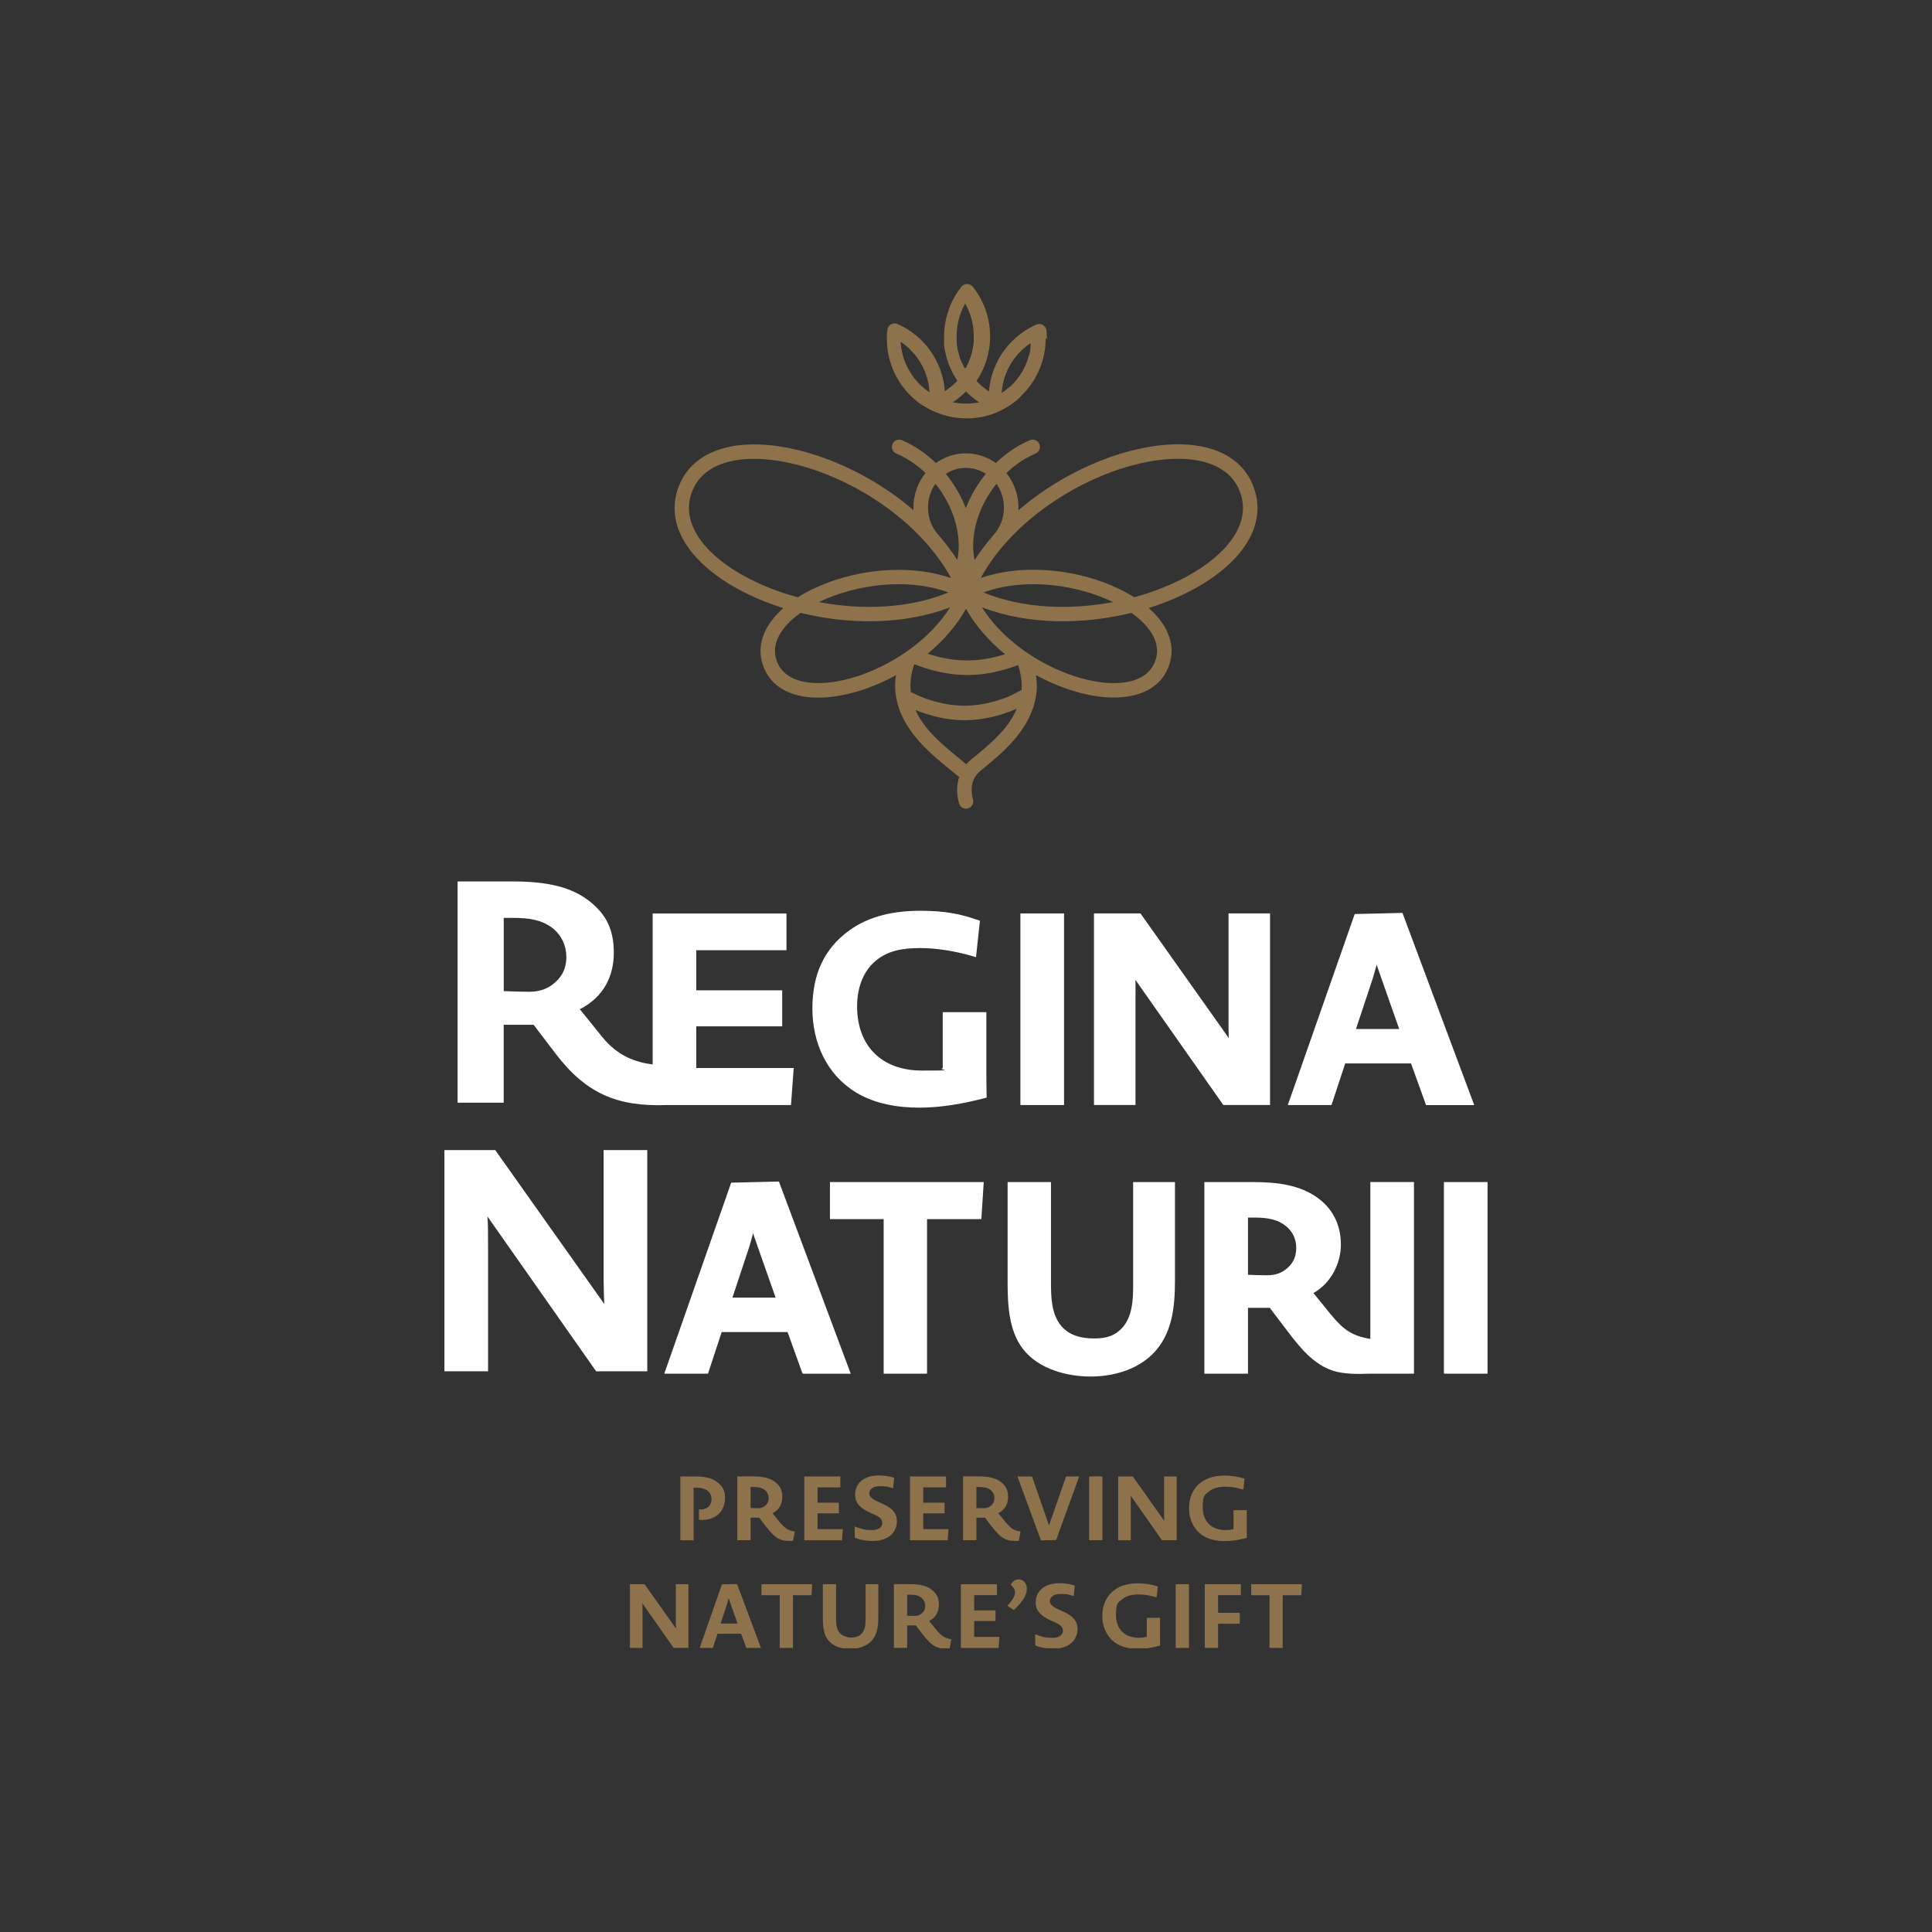
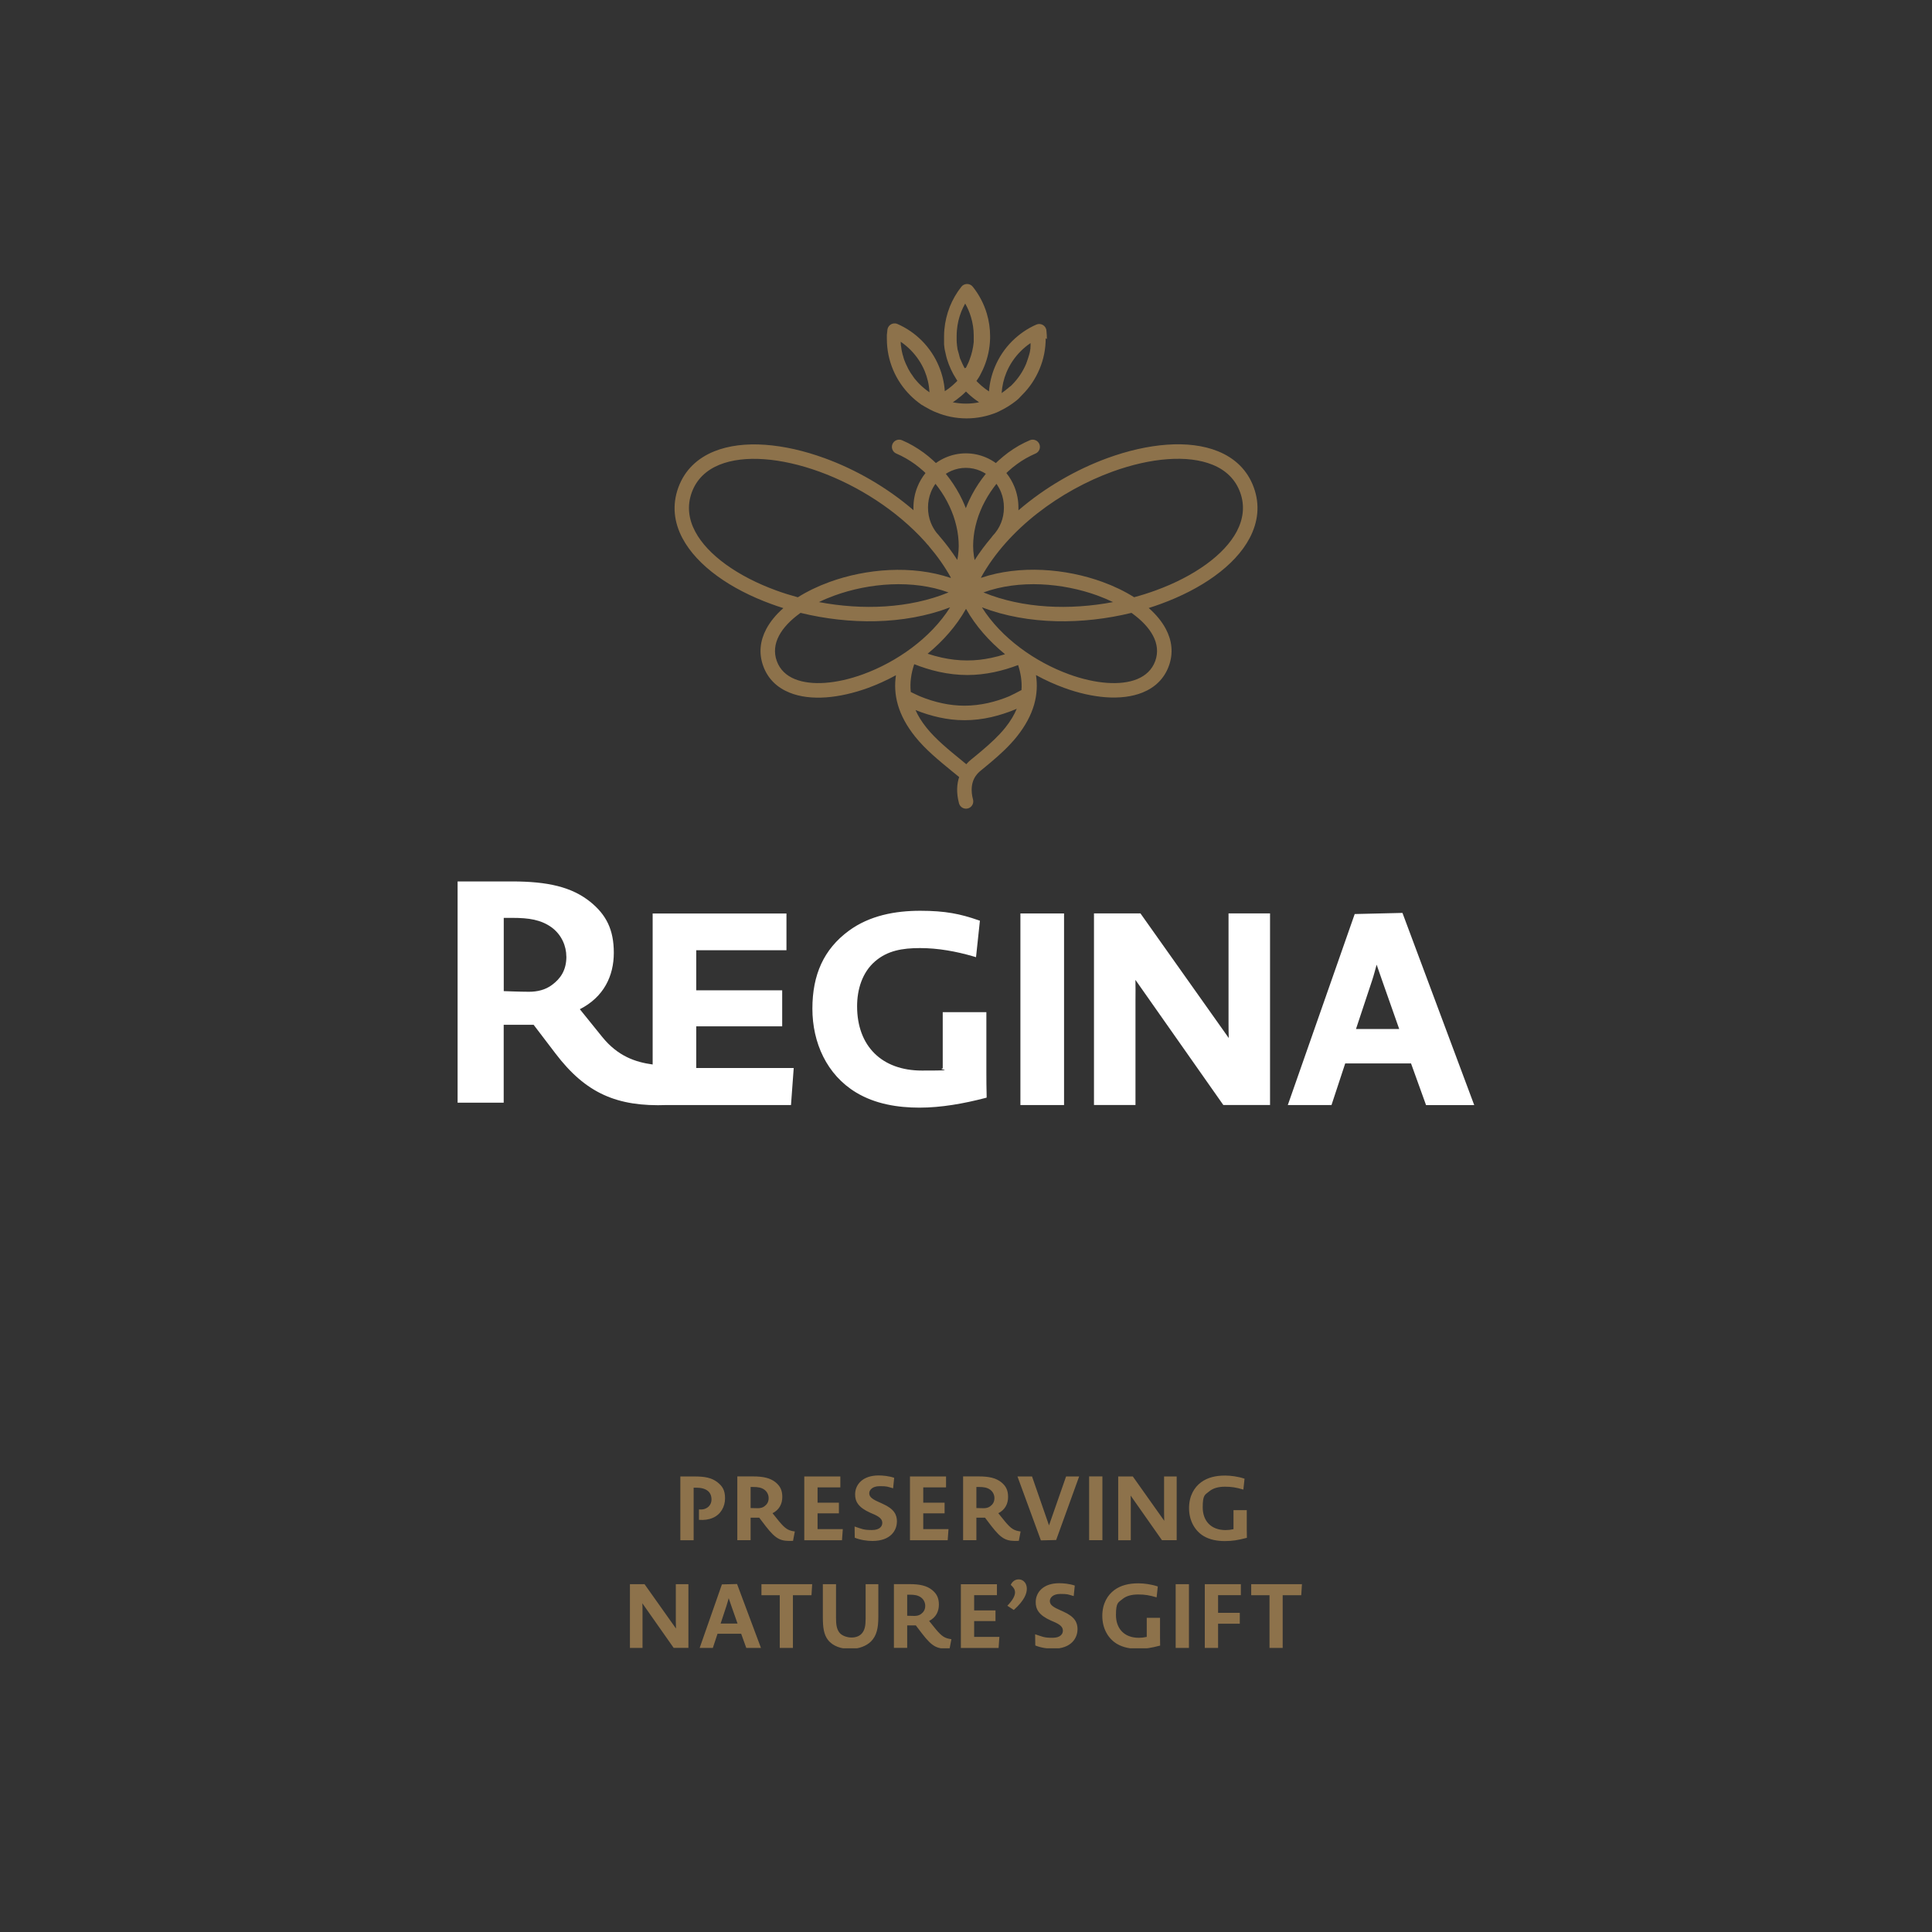
<svg xmlns="http://www.w3.org/2000/svg" width="1200" zoomAndPan="magnify" viewBox="0 0 900 900" height="1200" preserveAspectRatio="xMidYMid meet" version="1.2">
  <rect x="0" y="0" width="900" height="900" fill="#333333" stroke="none" />
  <defs>
    <clipPath id="fe7fa0866a">
      <path d="M 207.031 535 L 693 535 L 693 642 L 207.031 642 Z M 207.031 535" />
    </clipPath>
    <clipPath id="51d77c4eb1">
      <path d="M 293 687 L 607 687 L 607 767.84 L 293 767.84 Z M 293 687" />
    </clipPath>
  </defs>
  <g id="814e9feb24">
    <g clip-rule="nonzero" clip-path="url(#fe7fa0866a)">
-       <path style="stroke:none;fill-rule:evenodd;fill:#ffffff;fill-opacity:1;" d="M 366.887 620.516 L 336.191 620.516 L 329.805 639.902 L 309.449 639.902 L 340.617 550.926 L 362.859 550.406 L 396.312 639.926 L 373.871 639.926 L 366.887 620.539 Z M 692.961 639.902 L 672.629 639.902 L 672.629 550.652 L 692.961 550.652 Z M 658.688 639.902 L 638.383 639.902 C 632.863 640.125 626.004 640.223 620.711 638.461 C 611.617 635.402 605.379 627.477 599.762 620.094 L 591.508 609.234 L 581.367 609.234 L 581.367 639.902 L 561.039 639.902 L 561.039 550.652 L 583.457 550.652 C 594.441 550.652 606.023 551.746 614.922 558.855 C 621.508 564.148 624.637 571.43 624.637 579.805 C 624.637 588.184 620.312 597.578 611.863 602.348 L 619.867 612.238 C 626.031 619.672 629.809 622.23 638.355 623.746 L 638.355 550.629 L 658.688 550.629 Z M 581.367 567.18 L 581.367 593.848 C 584.328 593.949 587.258 594.07 590.215 594.07 C 593.176 594.07 596.207 593.426 598.641 591.586 C 602.172 588.953 603.836 585.77 603.836 581.297 C 603.836 576.824 601.824 573.098 598.395 570.66 C 594.02 567.527 588.898 567.18 583.707 567.18 L 581.344 567.18 Z M 547.344 550.652 L 547.344 596.137 C 547.344 608.734 546.25 621.336 536.957 630.754 C 529.328 638.234 518.465 641.242 507.977 641.242 C 497.488 641.242 483.895 638.012 476.465 628.32 C 469.754 619.598 469.379 607.168 469.379 596.633 L 469.379 550.652 L 489.586 550.652 L 489.586 597.477 C 489.586 604.164 489.785 612.117 494.234 617.508 C 498.137 622.23 503.828 623.5 509.691 623.5 C 515.559 623.5 519.309 622.23 522.641 618.703 C 527.488 613.531 527.859 605.555 527.859 598.844 L 527.859 550.652 Z M 431.852 567.902 L 431.852 639.902 L 411.645 639.902 L 411.645 567.902 L 386.621 567.902 L 386.621 550.652 L 458.27 550.652 L 457.152 567.902 L 431.828 567.902 Z M 350.805 574.512 C 350.137 576.949 349.512 579.41 348.691 581.871 L 341.188 604.484 L 361.32 604.484 L 353.367 581.895 C 352.496 579.434 351.652 576.973 350.805 574.512 Z M 301.523 535.742 L 281.191 535.742 L 281.191 595.117 C 281.191 600.062 281.34 604.262 281.492 607.441 L 230.691 535.742 L 207.031 535.742 L 207.031 638.809 L 227.359 638.809 L 227.359 582.34 C 227.359 575.383 227.359 569.863 227.062 566.66 L 277.711 638.809 L 301.523 638.809 Z M 301.523 535.742" />
-     </g>
+       </g>
    <path style="stroke:none;fill-rule:evenodd;fill:#ffffff;fill-opacity:1;" d="M 263.844 445.598 C 263.844 451.988 261.086 455.914 257.16 458.797 C 254.102 461.109 250.324 462.004 246.422 462.004 C 242.52 462.004 234.668 461.703 234.668 461.703 L 234.668 427.582 L 238.719 427.582 C 246.422 427.582 251.941 428.449 256.859 431.93 C 261.656 435.41 263.82 440.777 263.82 445.574 M 304.031 495.879 C 296.055 494.785 287.852 492.074 280.547 483.055 L 270.109 470.129 C 281.293 464.461 285.938 454.598 285.938 443.859 C 285.938 433.121 282.461 426.141 274.902 420.051 C 266.328 413.215 255.297 410.605 238.469 410.605 L 213.168 410.605 L 213.168 513.672 L 234.641 513.672 L 234.641 477.387 L 248.586 477.387 L 258.75 490.734 C 272.816 509.223 287.281 515.66 310.793 514.766 L 368.477 514.766 L 369.742 497.516 L 324.336 497.516 L 324.336 478.105 L 364.375 478.105 L 364.375 461.332 L 324.336 461.332 L 324.336 442.668 L 366.363 442.668 L 366.363 425.543 L 304.031 425.543 L 304.031 495.902 Z M 657.371 495.379 L 626.652 495.379 L 620.266 514.766 L 599.91 514.766 L 631.074 425.793 L 653.32 425.27 L 686.746 514.789 L 664.305 514.789 L 657.32 495.406 Z M 528.93 456.461 C 529.027 459.641 528.953 462.898 528.953 465.953 L 528.953 514.742 L 509.617 514.742 L 509.617 425.492 L 531.266 425.492 L 572.398 483.551 C 572.324 481.289 572.297 479 572.297 476.738 L 572.297 425.492 L 591.633 425.492 L 591.633 514.742 L 569.863 514.742 Z M 495.676 514.766 L 475.344 514.766 L 475.344 425.52 L 495.676 425.52 Z M 439.16 497.691 L 439.16 471.496 L 459.488 471.496 L 459.488 499.68 C 459.488 503.258 459.516 506.863 459.613 510.441 L 459.613 511.312 C 459.613 511.312 458.793 511.535 458.793 511.535 C 449.027 514.07 438.488 515.984 428.348 515.984 C 418.207 515.984 407.695 514.293 398.848 508.949 C 385.078 500.672 378.441 485.613 378.441 469.879 C 378.441 454.148 383.688 442.195 395.441 433.57 C 405.086 426.488 416.965 424.273 428.695 424.273 C 440.426 424.273 447.434 425.766 455.66 428.625 L 456.48 428.898 L 454.668 445.898 L 453.426 445.523 C 445.422 443.188 436.945 441.648 428.598 441.648 C 420.246 441.648 413.438 442.867 407.719 447.762 C 401.629 452.957 399.27 460.984 399.27 468.762 C 399.27 487.328 410.801 498.711 429.465 498.711 C 448.133 498.711 435.93 498.336 439.16 497.691 Z M 641.289 449.375 C 640.617 451.812 639.996 454.273 639.176 456.734 L 631.672 479.352 L 651.805 479.352 L 643.852 456.758 C 642.98 454.297 642.137 451.836 641.289 449.375 Z M 641.289 449.375" />
-     <path style="stroke:none;fill-rule:nonzero;fill:#8d724b;fill-opacity:1;" d="M 473.703 330.133 C 473.309 330.305 472.984 330.48 472.688 330.578 C 469.281 331.969 465.602 333.188 461.699 334.082 C 457.75 334.977 453.598 335.5 449.348 335.5 C 445.098 335.5 441.422 335.027 437.691 334.23 C 433.742 333.387 429.965 332.168 426.484 330.777 C 427.676 333.488 429.367 336.219 431.605 339.004 C 435.879 344.348 441.844 349.219 447.508 353.84 L 450.145 356.004 C 451.09 354.91 451.934 354.188 452.43 353.793 C 454.293 352.25 453.699 352.773 454.867 351.805 L 457.277 349.789 C 459.316 348.074 461.328 346.285 463.191 344.496 C 465.031 342.707 466.77 340.895 468.285 338.98 C 470.723 335.945 472.488 332.988 473.68 330.082 M 424.199 322.328 L 424.422 322.426 L 426.957 323.645 C 427.629 323.969 428.148 324.215 428.422 324.316 C 431.703 325.684 435.309 326.852 439.109 327.645 C 442.363 328.34 445.82 328.738 449.375 328.738 C 452.926 328.738 456.805 328.266 460.258 327.496 C 463.762 326.703 467.094 325.609 470.152 324.34 C 470.449 324.215 471.195 323.844 472.164 323.348 L 472.414 323.246 L 475.395 321.68 C 475.543 321.605 475.691 321.531 475.844 321.48 C 476.141 317.48 475.496 313.578 474.277 309.801 C 470.773 311.145 467.02 312.285 463.141 313.105 C 459.117 313.953 454.891 314.449 450.59 314.449 C 446.293 314.449 441.57 313.902 437.371 312.957 C 433.32 312.062 429.465 310.82 425.887 309.402 C 424.469 313.578 423.801 317.879 424.273 322.328 Z M 449.996 283.629 C 445.57 291.535 439.332 298.594 432.125 304.531 C 434.238 305.227 436.449 305.848 438.738 306.348 C 442.516 307.168 446.465 307.664 450.543 307.664 C 454.617 307.664 458.172 307.215 461.727 306.473 C 463.961 306 466.125 305.426 468.188 304.758 C 460.855 298.766 454.492 291.633 449.996 283.605 Z M 381.5 280.473 C 401.605 284.277 423.453 283.531 441.867 275.977 C 425.242 269.91 404.938 271.527 388.684 277.441 C 386.172 278.363 383.762 279.355 381.5 280.473 Z M 442.562 282.934 C 420.992 291.188 395.441 291.012 372.926 285.496 L 372.551 285.77 C 368.203 288.926 364.848 292.43 362.91 296.105 C 360.895 299.887 360.398 303.938 361.867 307.961 C 363.332 311.988 366.312 314.746 370.289 316.363 C 374.168 317.93 378.988 318.477 384.332 318.102 C 389.875 317.703 395.938 316.336 402.055 314.102 C 417.609 308.434 433.492 297.352 442.59 282.934 Z M 528.309 278.211 C 531.762 277.293 535.117 276.223 538.371 275.031 C 547.27 271.801 555.297 267.648 561.859 262.902 C 568.27 258.254 573.219 253.062 576.125 247.57 C 579.184 241.777 579.977 235.59 577.715 229.375 C 575.453 223.164 570.906 218.938 564.816 216.477 C 559.051 214.141 551.918 213.32 544.016 213.895 C 535.938 214.465 527.113 216.477 518.219 219.707 C 494.184 228.457 469.652 246.129 456.98 269.043 L 457.055 269.168 C 475.023 263.078 496.445 264.844 513.57 271.078 C 518.961 273.043 523.957 275.453 528.281 278.188 Z M 518.492 280.473 C 516.203 279.383 513.816 278.363 511.309 277.441 C 495.055 271.527 474.773 269.91 458.121 275.977 C 476.512 283.531 498.383 284.277 518.492 280.473 Z M 419.598 159.363 L 419.598 159.562 C 419.598 159.562 419.598 159.738 419.598 159.738 L 419.598 159.961 C 419.598 159.961 419.625 160.086 419.625 160.086 L 419.625 160.336 C 419.625 160.336 419.648 160.434 419.648 160.434 L 419.648 160.707 C 419.676 160.707 419.676 160.781 419.676 160.781 L 419.676 161.078 C 419.699 161.078 419.723 161.129 419.723 161.129 L 419.773 161.453 C 419.773 161.477 419.824 161.824 419.824 161.824 L 419.871 162.172 C 419.871 162.199 419.922 162.52 419.922 162.52 L 419.922 162.57 C 419.922 162.57 419.973 162.871 419.973 162.871 L 419.973 162.945 C 419.973 162.945 420.047 163.219 420.047 163.219 L 420.047 163.316 C 420.047 163.316 420.121 163.566 420.121 163.566 L 420.121 163.688 C 420.145 163.688 420.195 163.914 420.195 163.914 L 420.195 164.062 C 420.223 164.062 420.27 164.262 420.27 164.262 L 420.344 164.609 L 420.395 164.809 L 420.395 164.934 C 420.418 164.934 420.496 165.156 420.496 165.156 L 420.496 165.254 C 420.52 165.254 420.594 165.504 420.594 165.504 L 420.594 165.578 C 420.594 165.578 420.645 165.676 420.645 165.676 L 420.719 165.926 L 420.793 166.223 C 420.793 166.25 420.891 166.574 420.891 166.574 C 420.891 166.574 420.992 166.922 420.992 166.922 C 420.992 166.922 421.09 167.242 421.09 167.242 L 421.09 167.293 C 421.09 167.293 421.215 167.566 421.215 167.566 L 421.215 167.641 C 421.215 167.641 421.34 167.891 421.34 167.891 L 421.34 167.988 C 421.363 167.988 421.465 168.211 421.465 168.211 L 421.512 168.336 L 421.586 168.535 L 421.637 168.684 L 421.711 168.859 L 421.785 169.031 L 421.859 169.184 L 421.938 169.379 L 421.984 169.504 L 422.086 169.703 L 422.133 169.805 L 422.234 170.027 L 422.285 170.102 L 422.406 170.352 L 422.406 170.398 C 422.434 170.398 422.559 170.672 422.559 170.672 C 422.559 170.699 422.707 170.996 422.707 170.996 C 422.707 170.996 422.855 171.32 422.855 171.32 C 422.855 171.32 423.004 171.617 423.004 171.617 C 423.004 171.641 423.152 171.914 423.152 171.914 L 423.152 171.965 C 423.18 171.965 423.328 172.215 423.328 172.215 L 423.379 172.289 L 423.5 172.512 L 423.551 172.613 L 423.676 172.809 L 423.75 172.934 L 423.848 173.109 L 423.926 173.258 L 424.023 173.406 L 424.121 173.582 L 424.199 173.707 L 424.32 173.879 L 424.395 173.98 L 424.52 174.176 L 424.57 174.25 L 424.719 174.477 L 424.77 174.523 L 424.941 174.773 L 424.969 174.773 C 424.969 174.797 425.141 175.07 425.141 175.07 C 425.141 175.07 425.34 175.371 425.34 175.371 C 425.34 175.371 425.539 175.645 425.539 175.645 C 425.539 175.668 425.738 175.918 425.738 175.918 L 425.738 175.965 C 425.762 175.965 425.938 176.191 425.938 176.191 L 425.988 176.266 L 426.137 176.465 L 426.211 176.539 L 426.359 176.711 L 426.434 176.812 L 426.559 176.961 L 426.656 177.086 L 426.781 177.211 L 426.906 177.359 L 427.004 177.484 L 427.156 177.633 L 427.23 177.73 L 427.379 177.906 L 427.453 177.98 L 427.629 178.18 L 427.875 178.426 L 427.875 178.477 C 427.902 178.477 428.125 178.699 428.125 178.699 C 428.125 178.699 428.371 178.949 428.371 178.949 C 429.738 180.316 431.23 181.535 432.82 182.629 L 432.969 182.727 L 432.996 182.727 C 432.797 179.246 432.027 175.918 430.758 172.859 C 429.219 169.156 426.957 165.828 424.148 162.992 C 422.832 161.676 421.391 160.457 419.848 159.391 L 419.523 159.168 Z M 466.844 182.902 L 467.145 182.703 L 467.168 182.703 C 467.168 182.703 467.316 182.578 467.316 182.578 L 467.344 182.578 C 467.344 182.578 467.418 182.504 467.418 182.504 L 467.766 182.254 C 467.766 182.254 467.988 182.105 467.988 182.105 L 468.062 182.055 C 468.062 182.055 468.363 181.809 468.363 181.809 L 468.387 181.809 C 468.387 181.809 468.461 181.734 468.461 181.734 L 468.512 181.684 C 468.512 181.684 468.586 181.609 468.586 181.609 L 468.637 181.559 C 468.637 181.559 468.711 181.484 468.711 181.484 L 468.785 181.434 C 468.785 181.434 468.859 181.387 468.859 181.387 L 468.934 181.336 C 468.934 181.336 469.059 181.234 469.059 181.234 C 469.059 181.234 469.105 181.188 469.105 181.188 L 469.184 181.137 C 469.184 181.137 469.23 181.086 469.23 181.086 L 469.305 181.035 L 469.332 181.035 C 469.332 181.012 469.379 180.988 469.379 180.988 L 469.453 180.938 L 469.504 180.938 C 469.504 180.914 469.531 180.887 469.531 180.887 L 469.605 180.84 L 469.652 180.789 C 469.652 180.789 469.727 180.715 469.727 180.715 L 469.777 180.664 C 469.777 180.664 469.902 180.539 469.902 180.539 C 469.902 180.539 469.977 180.465 469.977 180.465 L 470.051 180.414 L 470.125 180.367 L 470.199 180.316 C 470.199 180.316 470.25 180.266 470.25 180.266 L 470.324 180.215 C 470.324 180.215 470.375 180.168 470.375 180.168 L 470.449 180.117 C 470.449 180.117 470.5 180.066 470.5 180.066 L 470.574 180.02 L 470.598 180.02 C 470.598 179.992 470.648 179.969 470.648 179.969 L 470.723 179.918 L 470.746 179.918 C 470.746 179.895 470.773 179.867 470.773 179.867 L 470.848 179.82 L 470.898 179.77 L 470.922 179.77 C 470.922 179.77 470.996 179.695 470.996 179.695 L 471.047 179.645 C 471.047 179.645 471.121 179.57 471.121 179.57 L 471.168 179.52 C 471.168 179.52 471.246 179.445 471.246 179.445 L 471.293 179.398 C 471.293 179.398 471.367 179.32 471.367 179.32 L 471.441 179.246 C 474.25 176.438 476.512 173.082 478.055 169.379 L 478.105 169.23 C 478.105 169.207 478.152 169.082 478.152 169.082 L 478.152 169.031 C 478.152 169.031 478.203 168.934 478.203 168.934 L 478.203 168.859 C 478.227 168.859 478.254 168.809 478.254 168.809 L 478.301 168.711 C 478.301 168.684 478.352 168.535 478.352 168.535 C 478.352 168.535 478.402 168.387 478.402 168.387 C 478.402 168.387 478.453 168.238 478.453 168.238 L 478.453 168.188 C 478.453 168.188 478.5 168.09 478.5 168.09 L 478.5 168.016 C 478.527 168.016 478.551 167.938 478.551 167.938 L 478.602 167.84 L 478.602 167.789 C 478.602 167.789 478.652 167.664 478.652 167.664 C 478.652 167.664 478.699 167.516 478.699 167.516 C 478.699 167.516 478.75 167.367 478.75 167.367 L 478.75 167.316 C 478.75 167.316 478.801 167.219 478.801 167.219 L 478.801 167.145 C 478.801 167.145 478.848 167.07 478.848 167.07 L 478.848 166.969 C 478.875 166.969 478.898 166.922 478.898 166.922 L 478.949 166.797 C 478.949 166.797 479.047 166.473 479.047 166.473 L 479.047 166.422 C 479.047 166.422 479.098 166.301 479.098 166.301 L 479.098 166.223 C 479.098 166.223 479.148 166.148 479.148 166.148 L 479.148 166.051 C 479.172 166.051 479.195 166 479.195 166 L 479.195 165.875 C 479.223 165.875 479.246 165.852 479.246 165.852 L 479.297 165.703 C 479.297 165.703 479.348 165.555 479.348 165.555 C 479.348 165.527 479.371 165.402 479.371 165.402 L 479.371 165.355 C 479.371 165.355 479.422 165.254 479.422 165.254 L 479.422 165.156 C 479.422 165.156 479.469 165.105 479.469 165.105 L 479.469 164.98 C 479.496 164.98 479.52 164.957 479.52 164.957 L 479.52 164.809 C 479.547 164.809 479.547 164.809 479.547 164.809 L 479.547 164.66 C 479.57 164.66 479.594 164.633 479.594 164.633 L 479.594 164.508 C 479.621 164.508 479.645 164.461 479.645 164.461 L 479.645 164.359 C 479.645 164.359 479.695 164.285 479.695 164.285 L 479.695 164.211 C 479.695 164.211 479.719 164.086 479.719 164.086 L 479.719 164.039 C 479.719 164.039 479.77 163.887 479.77 163.887 C 479.77 163.887 479.793 163.738 479.793 163.738 C 479.793 163.738 479.82 163.59 479.82 163.59 L 479.82 163.539 C 479.82 163.539 479.844 163.441 479.844 163.441 L 479.844 163.367 C 479.844 163.367 479.867 163.293 479.867 163.293 L 479.867 163.191 C 479.867 163.191 479.895 163.141 479.895 163.141 L 479.895 163.02 C 479.895 163.02 479.918 163.02 479.918 163.02 L 479.918 162.871 C 479.941 162.871 479.941 162.871 479.941 162.871 L 479.941 162.719 C 479.969 162.719 479.969 162.672 479.969 162.672 L 479.969 162.496 C 479.992 162.496 480.016 162.422 480.016 162.422 L 480.016 162.324 C 480.016 162.324 480.016 162.273 480.016 162.273 L 480.016 161.852 C 480.016 161.852 480.016 161.824 480.016 161.824 L 480.016 161.699 C 480.016 161.699 480.016 161.625 480.016 161.625 L 480.066 161.254 C 480.066 161.23 480.066 161.055 480.066 161.055 C 480.066 161.055 480.066 160.906 480.066 160.906 C 480.066 160.883 480.066 160.758 480.066 160.758 L 480.066 160.707 C 480.066 160.707 480.066 160.609 480.066 160.609 L 480.066 160.508 C 480.066 160.508 480.066 160.434 480.066 160.434 L 480.066 160.309 C 480.066 160.309 480.066 160.258 480.066 160.258 L 480.066 159.836 C 480.066 159.836 479.77 160.035 479.77 160.035 C 478.227 161.078 476.785 162.297 475.445 163.641 C 472.637 166.449 470.375 169.805 468.832 173.508 C 467.59 176.512 466.82 179.746 466.598 183.176 Z M 449.969 171.32 L 449.969 171.27 C 449.996 171.27 450.07 171.145 450.07 171.145 L 450.07 171.094 C 450.07 171.094 450.094 171.094 450.094 171.094 L 450.168 170.973 C 450.168 170.945 450.168 170.922 450.168 170.922 L 450.168 170.871 C 450.195 170.871 450.242 170.82 450.242 170.82 C 450.242 170.82 450.242 170.773 450.242 170.773 L 450.242 170.723 C 450.27 170.723 450.293 170.672 450.293 170.672 C 450.293 170.672 450.316 170.625 450.316 170.625 L 450.316 170.574 C 450.344 170.574 450.367 170.523 450.367 170.523 C 450.367 170.523 450.395 170.473 450.395 170.473 L 450.395 170.426 C 450.418 170.426 450.441 170.375 450.441 170.375 C 450.441 170.375 450.469 170.301 450.469 170.301 L 450.469 170.25 C 450.492 170.25 450.516 170.199 450.516 170.199 C 450.516 170.199 450.543 170.125 450.543 170.125 L 450.543 170.078 C 450.566 170.078 450.59 170.051 450.59 170.051 C 450.59 170.051 450.617 169.977 450.617 169.977 L 450.617 169.926 C 450.641 169.926 450.664 169.902 450.664 169.902 C 450.664 169.879 450.691 169.805 450.691 169.805 L 450.691 169.754 C 450.715 169.754 450.742 169.754 450.742 169.754 L 450.742 169.703 C 450.742 169.703 450.789 169.652 450.789 169.652 L 450.789 169.605 C 450.816 169.605 450.816 169.605 450.816 169.605 L 450.816 169.555 C 450.816 169.555 450.863 169.504 450.863 169.504 L 450.863 169.457 C 450.891 169.457 450.891 169.457 450.891 169.457 L 450.891 169.406 C 450.891 169.406 450.965 169.281 450.965 169.281 L 450.965 169.23 C 450.988 169.23 451.016 169.184 451.016 169.184 L 451.113 168.957 C 451.113 168.957 451.535 167.938 451.535 167.938 C 451.535 167.938 451.535 167.891 451.535 167.891 L 451.535 167.84 C 451.562 167.84 451.586 167.789 451.586 167.789 C 451.586 167.789 451.637 167.641 451.637 167.641 C 452.652 164.98 453.324 162.199 453.598 159.34 L 453.598 159.266 C 453.598 159.266 453.598 159.117 453.598 159.117 L 453.598 158.969 C 453.598 158.969 453.598 158.941 453.598 158.941 L 453.598 158.074 C 453.598 158.074 453.598 158.047 453.598 158.047 L 453.598 157.898 C 453.598 157.898 453.598 157.848 453.598 157.848 L 453.598 157.699 C 453.598 157.699 453.598 157.648 453.598 157.648 L 453.598 157.527 C 453.598 157.527 453.598 157.453 453.598 157.453 L 453.598 157.328 C 453.598 157.328 453.598 157.254 453.598 157.254 L 453.598 157.152 C 453.598 157.152 453.598 157.055 453.598 157.055 L 453.598 156.953 C 453.598 156.953 453.598 156.855 453.598 156.855 L 453.598 156.781 C 453.598 156.781 453.598 156.656 453.598 156.656 L 453.598 156.332 C 453.598 153.426 453.176 150.492 452.305 147.66 C 451.66 145.496 450.766 143.41 449.621 141.395 C 448.926 142.613 448.328 143.883 447.809 145.148 C 446.715 147.906 446.02 150.816 445.77 153.797 C 445.695 154.645 445.645 155.512 445.645 156.359 L 445.645 156.633 C 445.645 156.656 445.645 156.828 445.645 156.828 C 445.645 156.828 445.645 157.027 445.645 157.027 C 445.645 157.027 445.645 157.227 445.645 157.227 C 445.645 157.227 445.645 157.402 445.645 157.402 C 445.645 157.402 445.645 157.574 445.645 157.574 C 445.645 157.602 445.645 157.75 445.645 157.75 L 445.645 157.801 C 445.645 157.801 445.645 157.949 445.645 157.949 L 445.645 157.996 C 445.645 157.996 445.645 158.32 445.645 158.32 L 445.645 158.395 C 445.645 158.395 445.645 158.695 445.645 158.695 L 445.645 158.793 C 445.645 158.793 445.672 159.066 445.672 159.066 L 445.672 159.168 C 445.672 159.168 445.672 159.242 445.672 159.242 L 445.672 159.539 C 445.695 159.539 445.695 159.59 445.695 159.59 L 445.695 159.762 C 445.695 159.762 445.719 159.91 445.719 159.91 C 445.719 159.938 445.77 160.285 445.77 160.285 C 445.77 160.285 445.77 160.457 445.77 160.457 C 445.77 160.457 445.793 160.656 445.793 160.656 C 445.793 160.656 445.793 160.832 445.793 160.832 L 445.793 161.004 C 445.82 161.004 445.82 161.004 445.82 161.004 L 445.871 161.352 C 445.871 161.352 445.895 161.527 445.895 161.527 C 445.895 161.527 445.918 161.699 445.918 161.699 C 445.918 161.727 445.969 162.051 445.969 162.051 L 445.969 162.098 C 445.969 162.098 445.992 162.223 445.992 162.223 L 445.992 162.273 C 445.992 162.273 446.02 162.398 446.02 162.398 L 446.02 162.445 C 446.02 162.445 446.043 162.57 446.043 162.57 L 446.043 162.621 C 446.043 162.621 446.066 162.746 446.066 162.746 L 446.066 162.793 C 446.066 162.793 446.117 162.918 446.117 162.918 L 446.117 162.969 C 446.117 162.969 446.168 163.094 446.168 163.094 L 446.168 163.168 C 446.168 163.168 446.219 163.266 446.219 163.266 L 446.219 163.34 C 446.219 163.34 446.266 163.441 446.266 163.441 L 446.266 163.516 C 446.266 163.516 446.316 163.613 446.316 163.613 L 446.316 163.688 C 446.316 163.688 446.367 163.789 446.367 163.789 L 446.367 163.863 C 446.367 163.863 446.418 163.961 446.418 163.961 L 446.418 164.039 C 446.418 164.039 446.465 164.137 446.465 164.137 L 446.465 164.211 C 446.465 164.211 446.516 164.312 446.516 164.312 L 446.516 164.387 C 446.516 164.387 446.566 164.484 446.566 164.484 L 446.566 164.559 C 446.566 164.559 446.613 164.66 446.613 164.66 L 446.613 164.734 C 446.613 164.734 446.664 164.832 446.664 164.832 L 446.664 164.906 C 446.688 164.906 446.715 165.008 446.715 165.008 L 446.715 165.105 C 446.738 165.105 446.766 165.207 446.766 165.207 L 446.766 165.305 C 446.789 165.305 446.789 165.305 446.789 165.305 L 446.789 165.402 C 446.812 165.402 446.84 165.48 446.84 165.48 L 446.84 165.527 C 446.84 165.527 446.887 165.629 446.887 165.629 C 446.887 165.652 446.887 165.727 446.887 165.727 L 446.887 165.828 C 446.914 165.828 446.914 165.828 446.914 165.828 L 446.914 165.926 C 446.938 165.926 446.961 166 446.961 166 C 446.961 166 446.988 166.125 446.988 166.125 L 446.988 166.176 C 446.988 166.176 447.012 166.223 447.012 166.223 L 447.012 166.324 C 447.039 166.324 447.062 166.348 447.062 166.348 L 447.062 166.422 C 447.062 166.422 447.113 166.523 447.113 166.523 C 447.113 166.523 447.137 166.621 447.137 166.621 L 447.137 166.695 C 447.16 166.695 447.16 166.723 447.16 166.723 L 447.16 166.82 C 447.188 166.82 447.211 166.871 447.211 166.871 L 447.211 166.922 C 447.211 166.922 447.262 167.02 447.262 167.02 C 447.262 167.02 447.285 167.117 447.285 167.117 L 447.285 167.219 C 447.312 167.219 447.336 167.219 447.336 167.219 L 447.387 167.316 L 447.387 167.367 C 447.387 167.367 447.434 167.418 447.434 167.418 L 447.484 167.516 C 447.484 167.543 447.508 167.617 447.508 167.617 L 447.559 167.715 C 447.559 167.715 447.609 167.816 447.609 167.816 L 447.609 167.891 C 447.633 167.891 447.66 167.914 447.66 167.914 L 447.707 168.016 L 447.707 168.062 C 447.934 168.609 448.18 169.133 448.43 169.68 L 448.48 169.777 C 448.48 169.777 448.902 170.625 448.902 170.625 C 448.902 170.625 449.148 171.121 449.148 171.121 C 449.148 171.121 449.199 171.219 449.199 171.219 L 449.25 171.293 C 449.25 171.293 449.301 171.418 449.301 171.418 L 449.301 171.469 C 449.324 171.469 449.348 171.52 449.348 171.52 Z M 443.832 187.398 C 445.82 187.797 447.859 188.02 449.969 188.02 C 452.082 188.02 454.121 187.82 456.109 187.398 C 455.539 187.027 454.992 186.629 454.445 186.23 C 452.926 185.113 451.484 183.871 450.145 182.527 C 450.145 182.527 449.969 182.379 449.969 182.379 L 449.82 182.555 C 448.504 183.871 447.062 185.09 445.52 186.23 C 444.973 186.629 444.43 187.027 443.855 187.398 Z M 487.125 157.602 C 487.125 162.621 486.133 167.418 484.293 171.816 C 482.402 176.391 479.645 180.488 476.238 183.895 L 476.09 184.043 C 476.09 184.043 476.016 184.117 476.016 184.117 L 475.941 184.191 C 475.941 184.191 475.891 184.27 475.891 184.27 L 475.816 184.344 L 475.793 184.344 C 475.793 184.367 475.742 184.418 475.742 184.418 L 475.617 184.543 L 475.594 184.543 C 475.594 184.566 475.52 184.641 475.52 184.641 L 475.469 184.691 L 475.445 184.691 C 475.445 184.715 475.371 184.789 475.371 184.789 L 475.32 184.84 C 475.32 184.84 475.246 184.938 475.246 184.938 L 475.172 185.012 C 475.172 185.012 475.098 185.09 475.098 185.09 L 475.023 185.164 C 475.023 185.164 474.949 185.238 474.949 185.238 L 474.871 185.312 C 474.871 185.312 474.797 185.387 474.797 185.387 L 474.723 185.461 C 474.723 185.461 474.676 185.535 474.676 185.535 L 474.598 185.609 L 474.574 185.609 C 474.574 185.633 474.523 185.684 474.523 185.684 L 474.449 185.758 L 474.426 185.758 C 474.426 185.785 474.375 185.832 474.375 185.832 L 473.555 186.531 C 472.387 187.473 471.145 188.367 469.879 189.164 C 469.379 189.488 468.859 189.809 468.336 190.082 C 468.336 190.082 467.789 190.383 467.789 190.383 L 467.738 190.383 C 467.738 190.406 467.715 190.43 467.715 190.43 L 467.617 190.48 L 467.543 190.531 C 467.543 190.531 467.344 190.629 467.344 190.629 L 467.242 190.68 L 467.145 190.73 C 467.145 190.73 467.043 190.781 467.043 190.781 L 466.945 190.828 C 466.945 190.828 466.871 190.879 466.871 190.879 L 466.77 190.93 L 466.746 190.93 C 466.746 190.93 466.672 190.977 466.672 190.977 L 466.57 191.027 L 466.523 191.027 C 466.523 191.027 466.473 191.078 466.473 191.078 L 466.371 191.129 L 466.324 191.129 C 466.324 191.152 466.273 191.176 466.273 191.176 L 466.176 191.227 L 466.102 191.227 C 466.102 191.25 466.074 191.277 466.074 191.277 L 465.977 191.324 L 465.902 191.375 C 465.902 191.375 465.801 191.426 465.801 191.426 L 465.703 191.477 C 465.703 191.477 465.602 191.523 465.602 191.523 L 465.504 191.574 C 465.504 191.574 465.43 191.625 465.43 191.625 L 465.328 191.676 L 465.23 191.723 L 465.156 191.723 C 464.93 191.871 464.684 191.973 464.461 192.07 C 460.059 193.887 455.262 194.906 450.27 194.906 C 445.273 194.906 440.449 193.91 436.078 192.07 L 435.43 191.797 C 435.43 191.797 435.406 191.797 435.406 191.797 L 435.258 191.75 C 433.988 191.176 432.746 190.555 431.527 189.836 C 431.527 189.836 431.355 189.734 431.355 189.734 C 431.355 189.734 431.18 189.637 431.18 189.637 L 431.156 189.637 C 431.156 189.637 431.008 189.535 431.008 189.535 L 430.98 189.535 C 430.98 189.535 430.934 189.488 430.934 189.488 L 430.832 189.438 L 430.785 189.438 C 430.785 189.414 430.734 189.387 430.734 189.387 L 430.633 189.336 L 430.559 189.289 L 430.535 189.289 C 430.535 189.289 430.434 189.215 430.434 189.215 L 430.359 189.164 C 430.359 189.164 430.262 189.09 430.262 189.09 L 430.188 189.039 C 430.188 189.039 430.086 188.988 430.086 188.988 L 429.988 188.941 C 429.988 188.941 429.914 188.891 429.914 188.891 L 429.812 188.84 C 429.812 188.84 429.738 188.793 429.738 188.793 L 429.641 188.742 L 429.613 188.742 C 429.613 188.742 429.566 188.691 429.566 188.691 L 429.465 188.641 L 429.418 188.641 C 429.418 188.617 429.367 188.594 429.367 188.594 L 429.266 188.543 L 429.219 188.492 L 429.191 188.492 C 429.191 188.492 429.117 188.418 429.117 188.418 L 429.043 188.367 C 427.23 187.102 425.562 185.684 424.023 184.145 C 417.289 177.41 413.137 168.113 413.137 157.875 C 413.137 147.633 413.137 156.555 413.211 155.762 C 413.262 155.016 413.312 154.32 413.387 153.648 C 413.586 151.809 415.25 150.469 417.113 150.668 C 417.461 150.715 417.785 150.789 418.109 150.941 C 420.195 151.859 422.207 152.977 424.098 154.27 C 425.988 155.562 427.75 157.027 429.367 158.645 C 432.77 162.051 435.531 166.148 437.418 170.723 C 438.91 174.328 439.855 178.203 440.129 182.23 C 440.699 181.855 441.27 181.461 441.844 181.062 C 443.062 180.168 444.23 179.148 445.348 178.031 L 445.969 177.383 L 445.895 177.258 L 445.844 177.184 L 445.77 177.059 L 445.719 176.984 L 445.645 176.863 L 445.594 176.785 L 445.52 176.664 L 445.473 176.59 C 443.559 173.629 442.117 170.473 441.121 167.195 L 440.801 166.027 L 440.801 165.926 C 440.773 165.926 440.75 165.828 440.75 165.828 L 440.699 165.602 L 440.699 165.504 C 440.676 165.504 440.648 165.379 440.648 165.379 L 440.648 165.281 C 440.625 165.281 440.574 165.055 440.574 165.055 L 440.574 164.934 C 440.551 164.934 440.527 164.832 440.527 164.832 L 440.527 164.707 C 440.5 164.707 440.477 164.633 440.477 164.633 L 440.477 164.508 C 440.449 164.508 440.426 164.434 440.426 164.434 L 440.426 164.285 C 440.402 164.285 440.375 164.211 440.375 164.211 L 440.375 164.062 C 440.352 164.062 440.328 163.988 440.328 163.988 L 440.328 163.84 C 440.301 163.84 440.277 163.766 440.277 163.766 L 440.277 163.613 C 440.254 163.613 440.227 163.566 440.227 163.566 L 440.227 163.391 C 440.203 163.391 440.176 163.34 440.176 163.34 L 440.176 163.168 C 440.152 163.168 440.129 163.117 440.129 163.117 L 440.129 162.945 C 440.102 162.945 440.078 162.895 440.078 162.895 L 440.078 162.719 C 440.055 162.719 440.055 162.695 440.055 162.695 L 440.055 162.496 C 440.027 162.496 440.004 162.473 440.004 162.473 L 440.004 162.273 C 439.98 162.273 439.98 162.273 439.98 162.273 L 439.98 162.074 C 439.953 162.074 439.953 162.074 439.953 162.074 L 439.953 161.852 C 439.93 161.852 439.93 161.852 439.93 161.852 L 439.93 161.625 C 439.906 161.625 439.906 161.625 439.906 161.625 L 439.906 161.402 C 439.879 161.402 439.879 161.402 439.879 161.402 L 439.879 161.203 C 439.855 161.203 439.855 161.203 439.855 161.203 L 439.855 161.004 C 439.855 161.004 439.828 160.98 439.828 160.98 L 439.828 160.805 C 439.828 160.805 439.805 160.758 439.805 160.758 L 439.805 160.582 C 439.805 160.582 439.781 160.531 439.781 160.531 L 439.781 160.359 C 439.781 160.359 439.781 160.285 439.781 160.285 L 439.781 160.137 C 439.781 160.137 439.781 160.062 439.781 160.062 L 439.781 159.91 C 439.781 159.91 439.781 159.836 439.781 159.836 L 439.781 159.711 C 439.781 159.711 439.781 159.613 439.781 159.613 L 439.781 159.488 C 439.781 159.488 439.781 159.391 439.781 159.391 L 439.781 159.289 C 439.781 159.289 439.781 159.168 439.781 159.168 L 439.781 159.066 C 439.781 159.066 439.781 158.941 439.781 158.941 L 439.781 158.867 C 439.781 158.867 439.781 158.719 439.781 158.719 L 439.781 158.645 C 439.781 158.645 439.781 158.496 439.781 158.496 L 439.781 158.445 C 439.781 158.445 439.781 158.27 439.781 158.27 L 439.781 158.047 C 439.781 158.047 439.781 158.023 439.781 158.023 L 439.781 156.707 C 439.781 156.707 439.781 156.582 439.781 156.582 C 439.781 155.539 439.828 154.52 439.93 153.477 C 440.254 149.895 441.098 146.34 442.438 142.91 C 443.781 139.582 445.57 136.426 447.855 133.566 C 449.027 132.102 451.137 131.879 452.605 133.02 C 452.828 133.195 453.027 133.395 453.176 133.594 C 456.184 137.371 458.344 141.594 459.664 145.969 C 460.707 149.422 461.227 153.004 461.227 156.531 L 461.227 156.68 C 461.227 156.68 461.227 157.277 461.227 157.277 L 461.227 157.5 C 461.129 162.223 460.137 166.723 458.422 170.871 C 458.023 171.84 457.574 172.809 457.078 173.754 L 457.078 173.805 C 457.055 173.805 457.027 173.855 457.027 173.855 L 456.68 174.523 L 456.629 174.625 C 456.629 174.625 456.582 174.75 456.582 174.75 L 456.531 174.824 L 456.531 174.875 C 456.531 174.875 456.457 174.973 456.457 174.973 L 456.457 175.023 C 456.434 175.023 456.383 175.07 456.383 175.07 L 456.332 175.172 C 456.332 175.195 456.281 175.27 456.281 175.27 L 456.207 175.371 C 456.207 175.371 456.16 175.469 456.16 175.469 L 456.109 175.57 C 456.109 175.57 456.035 175.695 456.035 175.695 L 455.984 175.77 C 455.984 175.793 455.91 175.918 455.91 175.918 L 455.91 175.965 C 455.887 175.965 455.836 176.016 455.836 176.016 L 455.762 176.117 L 455.762 176.164 C 455.762 176.164 455.688 176.238 455.688 176.238 L 455.613 176.34 C 455.613 176.34 455.562 176.438 455.562 176.438 L 455.488 176.539 C 455.488 176.539 455.414 176.637 455.414 176.637 L 455.363 176.711 C 455.363 176.711 455.289 176.836 455.289 176.836 L 455.238 176.91 L 455.238 176.961 C 455.215 176.961 455.141 177.059 455.141 177.059 L 455.141 177.109 C 455.113 177.109 455.066 177.16 455.066 177.16 L 454.988 177.258 C 454.988 177.258 454.941 177.359 454.941 177.359 L 454.867 177.457 L 455.488 178.105 C 456.582 179.199 457.75 180.215 458.992 181.137 C 459.562 181.559 460.137 181.957 460.707 182.328 C 461.004 178.352 461.949 174.551 463.414 171.02 C 465.305 166.449 468.062 162.348 471.469 158.941 C 473.082 157.352 474.848 155.859 476.762 154.543 C 478.652 153.25 480.641 152.133 482.75 151.215 C 484.465 150.469 486.453 151.238 487.199 152.953 C 487.375 153.324 487.449 153.723 487.473 154.121 C 487.523 154.719 487.574 155.312 487.621 155.961 C 487.672 156.73 487.695 157.402 487.695 157.949 Z M 459.289 220.727 C 458.469 220.207 457.602 219.734 456.68 219.336 C 454.617 218.441 452.332 217.945 449.945 217.945 C 447.559 217.945 445.273 218.441 443.211 219.336 C 442.289 219.734 441.422 220.207 440.602 220.727 C 441.223 221.496 441.844 222.293 442.441 223.113 C 443.559 224.652 444.625 226.246 445.621 227.91 C 446.59 229.527 447.484 231.242 448.305 232.957 C 448.902 234.199 449.422 235.465 449.922 236.734 C 450.418 235.465 450.938 234.199 451.535 232.957 C 452.355 231.215 453.25 229.527 454.219 227.887 C 455.215 226.219 456.281 224.629 457.402 223.09 C 457.996 222.27 458.617 221.473 459.242 220.703 Z M 461.973 250.203 C 462.098 249.98 462.273 249.781 462.445 249.582 C 464.086 247.867 465.43 245.828 466.324 243.566 C 467.195 241.406 467.664 238.996 467.664 236.434 C 467.664 233.875 467.195 231.465 466.324 229.301 C 465.777 227.91 465.031 226.594 464.188 225.375 C 463.738 225.922 463.316 226.492 462.895 227.066 C 461.875 228.457 460.93 229.875 460.059 231.316 C 459.191 232.781 458.395 234.273 457.676 235.762 C 456.98 237.254 456.355 238.797 455.785 240.363 C 455.266 241.902 454.793 243.469 454.418 245.082 C 454.047 246.648 453.773 248.191 453.598 249.758 C 453.426 251.246 453.324 252.688 453.324 254.055 L 453.324 254.453 C 453.324 255.918 453.449 257.438 453.672 258.953 C 453.773 259.598 453.871 260.27 454.02 260.914 C 456.406 257.188 459.066 253.633 461.973 250.227 Z M 425.539 237.703 C 425.539 237.281 425.516 236.883 425.516 236.461 C 425.516 233.078 426.16 229.824 427.355 226.84 C 428.297 224.48 429.59 222.293 431.133 220.355 L 430.211 219.484 C 428.992 218.391 427.676 217.297 426.285 216.277 C 424.918 215.285 423.5 214.363 421.984 213.496 C 420.543 212.676 419.055 211.93 417.535 211.281 C 415.82 210.562 415.027 208.574 415.746 206.859 C 416.469 205.145 418.457 204.348 420.172 205.07 C 421.938 205.816 423.652 206.684 425.316 207.629 C 426.98 208.598 428.621 209.668 430.238 210.836 C 431.754 211.93 433.242 213.172 434.684 214.488 C 435.133 214.887 435.555 215.285 435.977 215.707 C 437.395 214.688 438.934 213.816 440.551 213.121 C 443.457 211.879 446.613 211.184 449.945 211.184 C 453.277 211.184 456.434 211.879 459.34 213.121 C 460.957 213.816 462.473 214.688 463.914 215.707 C 464.336 215.309 464.758 214.91 465.207 214.488 C 466.672 213.172 468.164 211.953 469.652 210.836 C 471.246 209.668 472.91 208.598 474.574 207.629 C 476.215 206.684 477.953 205.84 479.746 205.07 C 481.461 204.348 483.449 205.145 484.168 206.859 C 484.891 208.574 484.094 210.562 482.379 211.281 C 480.887 211.93 479.395 212.676 477.93 213.496 C 476.438 214.34 474.996 215.285 473.656 216.277 C 472.262 217.297 470.945 218.367 469.727 219.484 L 468.809 220.355 C 470.352 222.293 471.641 224.48 472.586 226.84 C 473.781 229.824 474.426 233.078 474.426 236.461 C 474.426 239.84 474.426 237.328 474.402 237.75 C 486.852 227.016 501.492 218.641 515.957 213.371 C 525.449 209.918 534.895 207.777 543.566 207.156 C 552.465 206.512 560.617 207.48 567.375 210.215 C 575.207 213.395 581.094 218.914 584.055 227.066 C 587.035 235.219 586.043 243.246 582.113 250.699 C 578.711 257.137 573.066 263.125 565.836 268.348 C 558.777 273.465 550.18 277.891 540.684 281.344 C 538.871 282.016 537.008 282.637 535.117 283.234 C 538.523 286.215 541.23 289.496 543.07 292.949 C 545.953 298.395 546.676 304.258 544.488 310.25 C 542.301 316.238 537.977 320.289 532.258 322.602 C 527.414 324.562 521.547 325.262 515.211 324.812 C 509.047 324.363 502.387 322.875 495.676 320.414 C 491.301 318.824 486.902 316.836 482.602 314.473 C 483.945 323.348 481.883 332.891 473.605 343.23 C 471.891 345.367 469.977 347.402 467.938 349.391 C 465.926 351.332 463.812 353.195 461.699 354.984 L 459.215 357.047 C 456.406 359.359 457.027 358.863 456.781 359.059 C 456.16 359.559 454.719 360.773 453.723 362.84 C 452.703 364.977 452.109 368.105 453.277 372.48 C 453.746 374.27 452.68 376.133 450.863 376.605 C 449.074 377.078 447.211 376.012 446.738 374.195 C 445.398 369.152 445.77 365.125 446.812 361.992 L 443.285 359.109 C 437.371 354.262 431.156 349.195 426.383 343.254 C 418.109 332.941 416.047 323.422 417.363 314.547 C 413.09 316.883 408.715 318.871 404.363 320.465 C 397.652 322.898 390.969 324.414 384.828 324.863 C 378.469 325.309 372.629 324.637 367.781 322.648 C 362.062 320.34 357.738 316.289 355.555 310.297 C 353.367 304.309 354.086 298.441 356.969 293 C 358.809 289.547 361.52 286.266 364.922 283.281 C 363.035 282.688 361.168 282.066 359.355 281.395 C 349.863 277.938 341.238 273.516 334.203 268.395 C 326.996 263.176 321.355 257.188 317.926 250.75 C 313.973 243.293 313.004 235.293 315.988 227.113 C 318.969 218.961 324.859 213.445 332.688 210.266 C 339.422 207.531 347.602 206.562 356.496 207.207 C 365.195 207.828 374.617 209.965 384.109 213.422 C 398.551 218.664 413.188 227.016 425.613 237.727 Z M 432.695 254.355 L 432.621 254.277 C 432.051 253.707 431.527 253.086 431.031 252.465 C 417.688 237.629 399.566 226.219 381.75 219.734 C 372.852 216.504 364.027 214.488 355.949 213.918 C 348.07 213.348 340.914 214.168 335.148 216.504 C 329.086 218.961 324.512 223.188 322.25 229.402 C 319.988 235.613 320.758 241.805 323.84 247.594 C 326.746 253.086 331.695 258.281 338.105 262.93 C 344.668 267.676 352.695 271.824 361.594 275.055 C 364.848 276.25 368.203 277.293 371.656 278.238 C 376.008 275.504 380.977 273.094 386.371 271.129 C 403.496 264.891 424.867 263.125 442.836 269.215 L 442.938 269.043 C 440.078 263.871 436.598 258.977 432.672 254.379 Z M 437.492 249.605 C 437.566 249.707 437.668 249.781 437.742 249.879 C 440.75 253.359 443.484 257.039 445.945 260.84 C 446.066 260.219 446.168 259.598 446.266 258.953 C 446.492 257.438 446.59 255.945 446.613 254.453 C 446.613 252.961 446.539 251.371 446.34 249.758 C 446.168 248.215 445.895 246.648 445.52 245.082 C 445.148 243.469 444.676 241.902 444.156 240.363 C 443.609 238.797 442.961 237.254 442.266 235.762 C 441.57 234.273 440.773 232.781 439.906 231.316 C 439.035 229.875 438.09 228.457 437.07 227.066 C 436.648 226.492 436.227 225.945 435.777 225.375 C 434.91 226.594 434.188 227.887 433.641 229.301 C 432.773 231.465 432.301 233.875 432.301 236.434 C 432.301 238.996 432.773 241.379 433.641 243.566 C 434.336 245.281 435.258 246.871 436.375 248.289 L 437.52 249.582 Z M 457.426 282.934 C 466.496 297.352 482.379 308.434 497.961 314.102 C 504.074 316.336 510.141 317.703 515.684 318.102 C 521.023 318.477 525.848 317.953 529.723 316.363 C 533.699 314.746 536.656 311.988 538.148 307.961 C 539.617 303.91 539.117 299.887 537.105 296.105 C 535.168 292.43 531.812 288.926 527.461 285.77 L 527.09 285.496 C 504.574 291.012 479.023 291.188 457.449 282.934 Z M 457.426 282.934" />
+     <path style="stroke:none;fill-rule:nonzero;fill:#8d724b;fill-opacity:1;" d="M 473.703 330.133 C 473.309 330.305 472.984 330.48 472.688 330.578 C 469.281 331.969 465.602 333.188 461.699 334.082 C 457.75 334.977 453.598 335.5 449.348 335.5 C 445.098 335.5 441.422 335.027 437.691 334.23 C 433.742 333.387 429.965 332.168 426.484 330.777 C 427.676 333.488 429.367 336.219 431.605 339.004 C 435.879 344.348 441.844 349.219 447.508 353.84 L 450.145 356.004 C 451.09 354.91 451.934 354.188 452.43 353.793 C 454.293 352.25 453.699 352.773 454.867 351.805 L 457.277 349.789 C 459.316 348.074 461.328 346.285 463.191 344.496 C 465.031 342.707 466.77 340.895 468.285 338.98 C 470.723 335.945 472.488 332.988 473.68 330.082 M 424.199 322.328 L 424.422 322.426 L 426.957 323.645 C 427.629 323.969 428.148 324.215 428.422 324.316 C 431.703 325.684 435.309 326.852 439.109 327.645 C 442.363 328.34 445.82 328.738 449.375 328.738 C 452.926 328.738 456.805 328.266 460.258 327.496 C 463.762 326.703 467.094 325.609 470.152 324.34 C 470.449 324.215 471.195 323.844 472.164 323.348 L 472.414 323.246 L 475.395 321.68 C 475.543 321.605 475.691 321.531 475.844 321.48 C 476.141 317.48 475.496 313.578 474.277 309.801 C 470.773 311.145 467.02 312.285 463.141 313.105 C 459.117 313.953 454.891 314.449 450.59 314.449 C 446.293 314.449 441.57 313.902 437.371 312.957 C 433.32 312.062 429.465 310.82 425.887 309.402 C 424.469 313.578 423.801 317.879 424.273 322.328 Z M 449.996 283.629 C 445.57 291.535 439.332 298.594 432.125 304.531 C 434.238 305.227 436.449 305.848 438.738 306.348 C 442.516 307.168 446.465 307.664 450.543 307.664 C 454.617 307.664 458.172 307.215 461.727 306.473 C 463.961 306 466.125 305.426 468.188 304.758 C 460.855 298.766 454.492 291.633 449.996 283.605 Z M 381.5 280.473 C 401.605 284.277 423.453 283.531 441.867 275.977 C 425.242 269.91 404.938 271.527 388.684 277.441 C 386.172 278.363 383.762 279.355 381.5 280.473 Z M 442.562 282.934 C 420.992 291.188 395.441 291.012 372.926 285.496 L 372.551 285.77 C 368.203 288.926 364.848 292.43 362.91 296.105 C 360.895 299.887 360.398 303.938 361.867 307.961 C 363.332 311.988 366.312 314.746 370.289 316.363 C 374.168 317.93 378.988 318.477 384.332 318.102 C 389.875 317.703 395.938 316.336 402.055 314.102 C 417.609 308.434 433.492 297.352 442.59 282.934 Z M 528.309 278.211 C 531.762 277.293 535.117 276.223 538.371 275.031 C 547.27 271.801 555.297 267.648 561.859 262.902 C 568.27 258.254 573.219 253.062 576.125 247.57 C 579.184 241.777 579.977 235.59 577.715 229.375 C 575.453 223.164 570.906 218.938 564.816 216.477 C 559.051 214.141 551.918 213.32 544.016 213.895 C 535.938 214.465 527.113 216.477 518.219 219.707 C 494.184 228.457 469.652 246.129 456.98 269.043 L 457.055 269.168 C 475.023 263.078 496.445 264.844 513.57 271.078 C 518.961 273.043 523.957 275.453 528.281 278.188 Z M 518.492 280.473 C 516.203 279.383 513.816 278.363 511.309 277.441 C 495.055 271.527 474.773 269.91 458.121 275.977 C 476.512 283.531 498.383 284.277 518.492 280.473 Z M 419.598 159.363 L 419.598 159.562 C 419.598 159.562 419.598 159.738 419.598 159.738 L 419.598 159.961 C 419.598 159.961 419.625 160.086 419.625 160.086 L 419.625 160.336 C 419.625 160.336 419.648 160.434 419.648 160.434 L 419.648 160.707 C 419.676 160.707 419.676 160.781 419.676 160.781 L 419.676 161.078 C 419.699 161.078 419.723 161.129 419.723 161.129 L 419.773 161.453 C 419.773 161.477 419.824 161.824 419.824 161.824 L 419.871 162.172 C 419.871 162.199 419.922 162.52 419.922 162.52 L 419.922 162.57 C 419.922 162.57 419.973 162.871 419.973 162.871 L 419.973 162.945 C 419.973 162.945 420.047 163.219 420.047 163.219 L 420.047 163.316 C 420.047 163.316 420.121 163.566 420.121 163.566 L 420.121 163.688 C 420.145 163.688 420.195 163.914 420.195 163.914 L 420.195 164.062 C 420.223 164.062 420.27 164.262 420.27 164.262 L 420.344 164.609 L 420.395 164.809 L 420.395 164.934 C 420.418 164.934 420.496 165.156 420.496 165.156 L 420.496 165.254 C 420.52 165.254 420.594 165.504 420.594 165.504 L 420.594 165.578 C 420.594 165.578 420.645 165.676 420.645 165.676 L 420.719 165.926 L 420.793 166.223 C 420.793 166.25 420.891 166.574 420.891 166.574 C 420.891 166.574 420.992 166.922 420.992 166.922 C 420.992 166.922 421.09 167.242 421.09 167.242 L 421.09 167.293 C 421.09 167.293 421.215 167.566 421.215 167.566 L 421.215 167.641 C 421.215 167.641 421.34 167.891 421.34 167.891 L 421.34 167.988 C 421.363 167.988 421.465 168.211 421.465 168.211 L 421.512 168.336 L 421.586 168.535 L 421.637 168.684 L 421.711 168.859 L 421.785 169.031 L 421.859 169.184 L 421.938 169.379 L 421.984 169.504 L 422.086 169.703 L 422.133 169.805 L 422.234 170.027 L 422.285 170.102 L 422.406 170.352 L 422.406 170.398 C 422.434 170.398 422.559 170.672 422.559 170.672 C 422.559 170.699 422.707 170.996 422.707 170.996 C 422.707 170.996 422.855 171.32 422.855 171.32 C 422.855 171.32 423.004 171.617 423.004 171.617 C 423.004 171.641 423.152 171.914 423.152 171.914 L 423.152 171.965 C 423.18 171.965 423.328 172.215 423.328 172.215 L 423.379 172.289 L 423.5 172.512 L 423.551 172.613 L 423.676 172.809 L 423.75 172.934 L 423.848 173.109 L 423.926 173.258 L 424.023 173.406 L 424.121 173.582 L 424.199 173.707 L 424.32 173.879 L 424.395 173.98 L 424.52 174.176 L 424.57 174.25 L 424.719 174.477 L 424.77 174.523 L 424.941 174.773 L 424.969 174.773 C 424.969 174.797 425.141 175.07 425.141 175.07 C 425.141 175.07 425.34 175.371 425.34 175.371 C 425.34 175.371 425.539 175.645 425.539 175.645 C 425.539 175.668 425.738 175.918 425.738 175.918 L 425.738 175.965 C 425.762 175.965 425.938 176.191 425.938 176.191 L 425.988 176.266 L 426.137 176.465 L 426.211 176.539 L 426.359 176.711 L 426.434 176.812 L 426.559 176.961 L 426.656 177.086 L 426.781 177.211 L 426.906 177.359 L 427.004 177.484 L 427.156 177.633 L 427.23 177.73 L 427.379 177.906 L 427.453 177.98 L 427.629 178.18 L 427.875 178.426 L 427.875 178.477 C 427.902 178.477 428.125 178.699 428.125 178.699 C 428.125 178.699 428.371 178.949 428.371 178.949 C 429.738 180.316 431.23 181.535 432.82 182.629 L 432.969 182.727 L 432.996 182.727 C 432.797 179.246 432.027 175.918 430.758 172.859 C 429.219 169.156 426.957 165.828 424.148 162.992 C 422.832 161.676 421.391 160.457 419.848 159.391 L 419.523 159.168 Z M 466.844 182.902 L 467.145 182.703 L 467.168 182.703 C 467.168 182.703 467.316 182.578 467.316 182.578 L 467.344 182.578 C 467.344 182.578 467.418 182.504 467.418 182.504 L 467.766 182.254 C 467.766 182.254 467.988 182.105 467.988 182.105 L 468.062 182.055 C 468.062 182.055 468.363 181.809 468.363 181.809 L 468.387 181.809 C 468.387 181.809 468.461 181.734 468.461 181.734 L 468.512 181.684 C 468.512 181.684 468.586 181.609 468.586 181.609 L 468.637 181.559 C 468.637 181.559 468.711 181.484 468.711 181.484 L 468.785 181.434 C 468.785 181.434 468.859 181.387 468.859 181.387 L 468.934 181.336 C 468.934 181.336 469.059 181.234 469.059 181.234 C 469.059 181.234 469.105 181.188 469.105 181.188 L 469.184 181.137 C 469.184 181.137 469.23 181.086 469.23 181.086 L 469.305 181.035 L 469.332 181.035 C 469.332 181.012 469.379 180.988 469.379 180.988 L 469.453 180.938 L 469.504 180.938 C 469.504 180.914 469.531 180.887 469.531 180.887 L 469.605 180.84 L 469.652 180.789 C 469.652 180.789 469.727 180.715 469.727 180.715 L 469.777 180.664 C 469.777 180.664 469.902 180.539 469.902 180.539 C 469.902 180.539 469.977 180.465 469.977 180.465 L 470.051 180.414 L 470.125 180.367 L 470.199 180.316 C 470.199 180.316 470.25 180.266 470.25 180.266 L 470.324 180.215 C 470.324 180.215 470.375 180.168 470.375 180.168 L 470.449 180.117 C 470.449 180.117 470.5 180.066 470.5 180.066 L 470.574 180.02 L 470.598 180.02 C 470.598 179.992 470.648 179.969 470.648 179.969 L 470.723 179.918 L 470.746 179.918 C 470.746 179.895 470.773 179.867 470.773 179.867 L 470.848 179.82 L 470.898 179.77 L 470.922 179.77 C 470.922 179.77 470.996 179.695 470.996 179.695 L 471.047 179.645 C 471.047 179.645 471.121 179.57 471.121 179.57 L 471.168 179.52 C 471.168 179.52 471.246 179.445 471.246 179.445 L 471.293 179.398 C 471.293 179.398 471.367 179.32 471.367 179.32 L 471.441 179.246 C 474.25 176.438 476.512 173.082 478.055 169.379 L 478.105 169.23 C 478.105 169.207 478.152 169.082 478.152 169.082 L 478.152 169.031 C 478.152 169.031 478.203 168.934 478.203 168.934 L 478.203 168.859 C 478.227 168.859 478.254 168.809 478.254 168.809 L 478.301 168.711 C 478.301 168.684 478.352 168.535 478.352 168.535 C 478.352 168.535 478.402 168.387 478.402 168.387 C 478.402 168.387 478.453 168.238 478.453 168.238 L 478.453 168.188 C 478.453 168.188 478.5 168.09 478.5 168.09 L 478.5 168.016 C 478.527 168.016 478.551 167.938 478.551 167.938 L 478.602 167.84 L 478.602 167.789 C 478.602 167.789 478.652 167.664 478.652 167.664 C 478.652 167.664 478.699 167.516 478.699 167.516 C 478.699 167.516 478.75 167.367 478.75 167.367 L 478.75 167.316 C 478.75 167.316 478.801 167.219 478.801 167.219 L 478.801 167.145 C 478.801 167.145 478.848 167.07 478.848 167.07 L 478.848 166.969 C 478.875 166.969 478.898 166.922 478.898 166.922 L 478.949 166.797 C 478.949 166.797 479.047 166.473 479.047 166.473 L 479.047 166.422 C 479.047 166.422 479.098 166.301 479.098 166.301 L 479.098 166.223 C 479.098 166.223 479.148 166.148 479.148 166.148 L 479.148 166.051 C 479.172 166.051 479.195 166 479.195 166 L 479.195 165.875 C 479.223 165.875 479.246 165.852 479.246 165.852 L 479.297 165.703 C 479.297 165.703 479.348 165.555 479.348 165.555 C 479.348 165.527 479.371 165.402 479.371 165.402 L 479.371 165.355 C 479.371 165.355 479.422 165.254 479.422 165.254 L 479.422 165.156 C 479.422 165.156 479.469 165.105 479.469 165.105 L 479.469 164.98 C 479.496 164.98 479.52 164.957 479.52 164.957 L 479.52 164.809 C 479.547 164.809 479.547 164.809 479.547 164.809 L 479.547 164.66 C 479.57 164.66 479.594 164.633 479.594 164.633 L 479.594 164.508 C 479.621 164.508 479.645 164.461 479.645 164.461 L 479.645 164.359 C 479.645 164.359 479.695 164.285 479.695 164.285 L 479.695 164.211 C 479.695 164.211 479.719 164.086 479.719 164.086 L 479.719 164.039 C 479.719 164.039 479.77 163.887 479.77 163.887 C 479.77 163.887 479.793 163.738 479.793 163.738 C 479.793 163.738 479.82 163.59 479.82 163.59 L 479.82 163.539 C 479.82 163.539 479.844 163.441 479.844 163.441 L 479.844 163.367 C 479.844 163.367 479.867 163.293 479.867 163.293 L 479.867 163.191 C 479.867 163.191 479.895 163.141 479.895 163.141 L 479.895 163.02 C 479.895 163.02 479.918 163.02 479.918 163.02 L 479.918 162.871 C 479.941 162.871 479.941 162.871 479.941 162.871 L 479.941 162.719 C 479.969 162.719 479.969 162.672 479.969 162.672 L 479.969 162.496 C 479.992 162.496 480.016 162.422 480.016 162.422 L 480.016 162.324 C 480.016 162.324 480.016 162.273 480.016 162.273 L 480.016 161.852 C 480.016 161.852 480.016 161.824 480.016 161.824 L 480.016 161.699 C 480.016 161.699 480.016 161.625 480.016 161.625 L 480.066 161.254 C 480.066 161.23 480.066 161.055 480.066 161.055 C 480.066 161.055 480.066 160.906 480.066 160.906 C 480.066 160.883 480.066 160.758 480.066 160.758 L 480.066 160.707 C 480.066 160.707 480.066 160.609 480.066 160.609 L 480.066 160.508 C 480.066 160.508 480.066 160.434 480.066 160.434 L 480.066 160.309 C 480.066 160.309 480.066 160.258 480.066 160.258 L 480.066 159.836 C 480.066 159.836 479.77 160.035 479.77 160.035 C 478.227 161.078 476.785 162.297 475.445 163.641 C 472.637 166.449 470.375 169.805 468.832 173.508 C 467.59 176.512 466.82 179.746 466.598 183.176 Z M 449.969 171.32 L 449.969 171.27 C 449.996 171.27 450.07 171.145 450.07 171.145 L 450.07 171.094 C 450.07 171.094 450.094 171.094 450.094 171.094 L 450.168 170.973 C 450.168 170.945 450.168 170.922 450.168 170.922 L 450.168 170.871 C 450.195 170.871 450.242 170.82 450.242 170.82 C 450.242 170.82 450.242 170.773 450.242 170.773 L 450.242 170.723 C 450.27 170.723 450.293 170.672 450.293 170.672 C 450.293 170.672 450.316 170.625 450.316 170.625 L 450.316 170.574 C 450.344 170.574 450.367 170.523 450.367 170.523 C 450.367 170.523 450.395 170.473 450.395 170.473 L 450.395 170.426 C 450.418 170.426 450.441 170.375 450.441 170.375 C 450.441 170.375 450.469 170.301 450.469 170.301 L 450.469 170.25 C 450.492 170.25 450.516 170.199 450.516 170.199 C 450.516 170.199 450.543 170.125 450.543 170.125 L 450.543 170.078 C 450.566 170.078 450.59 170.051 450.59 170.051 C 450.59 170.051 450.617 169.977 450.617 169.977 L 450.617 169.926 C 450.641 169.926 450.664 169.902 450.664 169.902 C 450.664 169.879 450.691 169.805 450.691 169.805 L 450.691 169.754 C 450.715 169.754 450.742 169.754 450.742 169.754 L 450.742 169.703 C 450.742 169.703 450.789 169.652 450.789 169.652 L 450.789 169.605 C 450.816 169.605 450.816 169.605 450.816 169.605 L 450.816 169.555 C 450.816 169.555 450.863 169.504 450.863 169.504 L 450.863 169.457 C 450.891 169.457 450.891 169.457 450.891 169.457 L 450.891 169.406 C 450.891 169.406 450.965 169.281 450.965 169.281 L 450.965 169.23 C 450.988 169.23 451.016 169.184 451.016 169.184 L 451.113 168.957 C 451.113 168.957 451.535 167.938 451.535 167.938 C 451.535 167.938 451.535 167.891 451.535 167.891 L 451.535 167.84 C 451.562 167.84 451.586 167.789 451.586 167.789 C 451.586 167.789 451.637 167.641 451.637 167.641 C 452.652 164.98 453.324 162.199 453.598 159.34 L 453.598 159.266 C 453.598 159.266 453.598 159.117 453.598 159.117 L 453.598 158.969 C 453.598 158.969 453.598 158.941 453.598 158.941 L 453.598 158.074 C 453.598 158.074 453.598 158.047 453.598 158.047 L 453.598 157.898 C 453.598 157.898 453.598 157.848 453.598 157.848 L 453.598 157.699 C 453.598 157.699 453.598 157.648 453.598 157.648 L 453.598 157.527 C 453.598 157.527 453.598 157.453 453.598 157.453 L 453.598 157.328 C 453.598 157.328 453.598 157.254 453.598 157.254 L 453.598 157.152 C 453.598 157.152 453.598 157.055 453.598 157.055 L 453.598 156.953 C 453.598 156.953 453.598 156.855 453.598 156.855 L 453.598 156.781 C 453.598 156.781 453.598 156.656 453.598 156.656 L 453.598 156.332 C 453.598 153.426 453.176 150.492 452.305 147.66 C 451.66 145.496 450.766 143.41 449.621 141.395 C 448.926 142.613 448.328 143.883 447.809 145.148 C 446.715 147.906 446.02 150.816 445.77 153.797 C 445.695 154.645 445.645 155.512 445.645 156.359 L 445.645 156.633 C 445.645 156.656 445.645 156.828 445.645 156.828 C 445.645 156.828 445.645 157.027 445.645 157.027 C 445.645 157.027 445.645 157.227 445.645 157.227 C 445.645 157.227 445.645 157.402 445.645 157.402 C 445.645 157.402 445.645 157.574 445.645 157.574 C 445.645 157.602 445.645 157.75 445.645 157.75 L 445.645 157.801 C 445.645 157.801 445.645 157.949 445.645 157.949 L 445.645 157.996 C 445.645 157.996 445.645 158.32 445.645 158.32 L 445.645 158.395 C 445.645 158.395 445.645 158.695 445.645 158.695 L 445.645 158.793 C 445.645 158.793 445.672 159.066 445.672 159.066 L 445.672 159.168 C 445.672 159.168 445.672 159.242 445.672 159.242 L 445.672 159.539 C 445.695 159.539 445.695 159.59 445.695 159.59 L 445.695 159.762 C 445.695 159.762 445.719 159.91 445.719 159.91 C 445.719 159.938 445.77 160.285 445.77 160.285 C 445.77 160.285 445.77 160.457 445.77 160.457 C 445.77 160.457 445.793 160.656 445.793 160.656 C 445.793 160.656 445.793 160.832 445.793 160.832 L 445.793 161.004 C 445.82 161.004 445.82 161.004 445.82 161.004 L 445.871 161.352 C 445.871 161.352 445.895 161.527 445.895 161.527 C 445.895 161.527 445.918 161.699 445.918 161.699 C 445.918 161.727 445.969 162.051 445.969 162.051 L 445.969 162.098 C 445.969 162.098 445.992 162.223 445.992 162.223 L 445.992 162.273 C 445.992 162.273 446.02 162.398 446.02 162.398 L 446.02 162.445 C 446.02 162.445 446.043 162.57 446.043 162.57 L 446.043 162.621 C 446.043 162.621 446.066 162.746 446.066 162.746 L 446.066 162.793 C 446.066 162.793 446.117 162.918 446.117 162.918 L 446.117 162.969 C 446.117 162.969 446.168 163.094 446.168 163.094 L 446.168 163.168 C 446.168 163.168 446.219 163.266 446.219 163.266 L 446.219 163.34 C 446.219 163.34 446.266 163.441 446.266 163.441 L 446.266 163.516 C 446.266 163.516 446.316 163.613 446.316 163.613 L 446.316 163.688 C 446.316 163.688 446.367 163.789 446.367 163.789 L 446.367 163.863 C 446.367 163.863 446.418 163.961 446.418 163.961 L 446.418 164.039 C 446.418 164.039 446.465 164.137 446.465 164.137 L 446.465 164.211 C 446.465 164.211 446.516 164.312 446.516 164.312 L 446.516 164.387 C 446.516 164.387 446.566 164.484 446.566 164.484 L 446.566 164.559 C 446.566 164.559 446.613 164.66 446.613 164.66 L 446.613 164.734 C 446.613 164.734 446.664 164.832 446.664 164.832 L 446.664 164.906 C 446.688 164.906 446.715 165.008 446.715 165.008 L 446.715 165.105 C 446.738 165.105 446.766 165.207 446.766 165.207 L 446.766 165.305 C 446.789 165.305 446.789 165.305 446.789 165.305 L 446.789 165.402 C 446.812 165.402 446.84 165.48 446.84 165.48 L 446.84 165.527 C 446.84 165.527 446.887 165.629 446.887 165.629 C 446.887 165.652 446.887 165.727 446.887 165.727 L 446.887 165.828 C 446.914 165.828 446.914 165.828 446.914 165.828 L 446.914 165.926 C 446.938 165.926 446.961 166 446.961 166 C 446.961 166 446.988 166.125 446.988 166.125 L 446.988 166.176 C 446.988 166.176 447.012 166.223 447.012 166.223 L 447.012 166.324 C 447.039 166.324 447.062 166.348 447.062 166.348 L 447.062 166.422 C 447.062 166.422 447.113 166.523 447.113 166.523 C 447.113 166.523 447.137 166.621 447.137 166.621 L 447.137 166.695 C 447.16 166.695 447.16 166.723 447.16 166.723 L 447.16 166.82 C 447.188 166.82 447.211 166.871 447.211 166.871 L 447.211 166.922 C 447.211 166.922 447.262 167.02 447.262 167.02 C 447.262 167.02 447.285 167.117 447.285 167.117 L 447.285 167.219 C 447.312 167.219 447.336 167.219 447.336 167.219 L 447.387 167.316 L 447.387 167.367 C 447.387 167.367 447.434 167.418 447.434 167.418 L 447.484 167.516 C 447.484 167.543 447.508 167.617 447.508 167.617 L 447.559 167.715 C 447.559 167.715 447.609 167.816 447.609 167.816 L 447.609 167.891 C 447.633 167.891 447.66 167.914 447.66 167.914 L 447.707 168.016 L 447.707 168.062 C 447.934 168.609 448.18 169.133 448.43 169.68 L 448.48 169.777 C 448.48 169.777 448.902 170.625 448.902 170.625 C 448.902 170.625 449.148 171.121 449.148 171.121 C 449.148 171.121 449.199 171.219 449.199 171.219 L 449.25 171.293 C 449.25 171.293 449.301 171.418 449.301 171.418 L 449.301 171.469 C 449.324 171.469 449.348 171.52 449.348 171.52 Z M 443.832 187.398 C 445.82 187.797 447.859 188.02 449.969 188.02 C 452.082 188.02 454.121 187.82 456.109 187.398 C 455.539 187.027 454.992 186.629 454.445 186.23 C 452.926 185.113 451.484 183.871 450.145 182.527 C 450.145 182.527 449.969 182.379 449.969 182.379 L 449.82 182.555 C 448.504 183.871 447.062 185.09 445.52 186.23 C 444.973 186.629 444.43 187.027 443.855 187.398 Z M 487.125 157.602 C 487.125 162.621 486.133 167.418 484.293 171.816 C 482.402 176.391 479.645 180.488 476.238 183.895 L 476.09 184.043 C 476.09 184.043 476.016 184.117 476.016 184.117 L 475.941 184.191 C 475.941 184.191 475.891 184.27 475.891 184.27 L 475.816 184.344 L 475.793 184.344 C 475.793 184.367 475.742 184.418 475.742 184.418 L 475.617 184.543 L 475.594 184.543 C 475.594 184.566 475.52 184.641 475.52 184.641 L 475.469 184.691 L 475.445 184.691 C 475.445 184.715 475.371 184.789 475.371 184.789 L 475.32 184.84 C 475.32 184.84 475.246 184.938 475.246 184.938 L 475.172 185.012 C 475.172 185.012 475.098 185.09 475.098 185.09 L 475.023 185.164 C 475.023 185.164 474.949 185.238 474.949 185.238 L 474.871 185.312 C 474.871 185.312 474.797 185.387 474.797 185.387 L 474.723 185.461 C 474.723 185.461 474.676 185.535 474.676 185.535 L 474.598 185.609 L 474.574 185.609 C 474.574 185.633 474.523 185.684 474.523 185.684 L 474.449 185.758 L 474.426 185.758 C 474.426 185.785 474.375 185.832 474.375 185.832 L 473.555 186.531 C 472.387 187.473 471.145 188.367 469.879 189.164 C 469.379 189.488 468.859 189.809 468.336 190.082 C 468.336 190.082 467.789 190.383 467.789 190.383 L 467.738 190.383 C 467.738 190.406 467.715 190.43 467.715 190.43 L 467.617 190.48 L 467.543 190.531 C 467.543 190.531 467.344 190.629 467.344 190.629 L 467.242 190.68 L 467.145 190.73 C 467.145 190.73 467.043 190.781 467.043 190.781 L 466.945 190.828 C 466.945 190.828 466.871 190.879 466.871 190.879 L 466.77 190.93 L 466.746 190.93 C 466.746 190.93 466.672 190.977 466.672 190.977 L 466.57 191.027 L 466.523 191.027 C 466.523 191.027 466.473 191.078 466.473 191.078 L 466.371 191.129 L 466.324 191.129 C 466.324 191.152 466.273 191.176 466.273 191.176 L 466.176 191.227 L 466.102 191.227 C 466.102 191.25 466.074 191.277 466.074 191.277 L 465.977 191.324 L 465.902 191.375 C 465.902 191.375 465.801 191.426 465.801 191.426 L 465.703 191.477 C 465.703 191.477 465.602 191.523 465.602 191.523 L 465.504 191.574 C 465.504 191.574 465.43 191.625 465.43 191.625 L 465.328 191.676 L 465.23 191.723 L 465.156 191.723 C 464.93 191.871 464.684 191.973 464.461 192.07 C 460.059 193.887 455.262 194.906 450.27 194.906 C 445.273 194.906 440.449 193.91 436.078 192.07 L 435.43 191.797 C 435.43 191.797 435.406 191.797 435.406 191.797 L 435.258 191.75 C 433.988 191.176 432.746 190.555 431.527 189.836 C 431.527 189.836 431.355 189.734 431.355 189.734 C 431.355 189.734 431.18 189.637 431.18 189.637 L 431.156 189.637 C 431.156 189.637 431.008 189.535 431.008 189.535 L 430.98 189.535 C 430.98 189.535 430.934 189.488 430.934 189.488 L 430.832 189.438 L 430.785 189.438 C 430.785 189.414 430.734 189.387 430.734 189.387 L 430.633 189.336 L 430.559 189.289 L 430.535 189.289 C 430.535 189.289 430.434 189.215 430.434 189.215 L 430.359 189.164 C 430.359 189.164 430.262 189.09 430.262 189.09 L 430.188 189.039 C 430.188 189.039 430.086 188.988 430.086 188.988 L 429.988 188.941 C 429.988 188.941 429.914 188.891 429.914 188.891 L 429.812 188.84 C 429.812 188.84 429.738 188.793 429.738 188.793 L 429.641 188.742 L 429.613 188.742 C 429.613 188.742 429.566 188.691 429.566 188.691 L 429.465 188.641 L 429.418 188.641 C 429.418 188.617 429.367 188.594 429.367 188.594 L 429.266 188.543 L 429.219 188.492 L 429.191 188.492 C 429.191 188.492 429.117 188.418 429.117 188.418 L 429.043 188.367 C 427.23 187.102 425.562 185.684 424.023 184.145 C 417.289 177.41 413.137 168.113 413.137 157.875 C 413.137 147.633 413.137 156.555 413.211 155.762 C 413.262 155.016 413.312 154.32 413.387 153.648 C 413.586 151.809 415.25 150.469 417.113 150.668 C 417.461 150.715 417.785 150.789 418.109 150.941 C 420.195 151.859 422.207 152.977 424.098 154.27 C 425.988 155.562 427.75 157.027 429.367 158.645 C 432.77 162.051 435.531 166.148 437.418 170.723 C 438.91 174.328 439.855 178.203 440.129 182.23 C 440.699 181.855 441.27 181.461 441.844 181.062 C 443.062 180.168 444.23 179.148 445.348 178.031 L 445.969 177.383 L 445.895 177.258 L 445.844 177.184 L 445.77 177.059 L 445.719 176.984 L 445.645 176.863 L 445.594 176.785 L 445.52 176.664 L 445.473 176.59 C 443.559 173.629 442.117 170.473 441.121 167.195 L 440.801 166.027 L 440.801 165.926 C 440.773 165.926 440.75 165.828 440.75 165.828 L 440.699 165.602 L 440.699 165.504 C 440.676 165.504 440.648 165.379 440.648 165.379 L 440.648 165.281 C 440.625 165.281 440.574 165.055 440.574 165.055 L 440.574 164.934 C 440.551 164.934 440.527 164.832 440.527 164.832 L 440.527 164.707 C 440.5 164.707 440.477 164.633 440.477 164.633 L 440.477 164.508 C 440.449 164.508 440.426 164.434 440.426 164.434 L 440.426 164.285 C 440.402 164.285 440.375 164.211 440.375 164.211 L 440.375 164.062 C 440.352 164.062 440.328 163.988 440.328 163.988 L 440.328 163.84 C 440.301 163.84 440.277 163.766 440.277 163.766 L 440.277 163.613 C 440.254 163.613 440.227 163.566 440.227 163.566 L 440.227 163.391 C 440.203 163.391 440.176 163.34 440.176 163.34 L 440.176 163.168 C 440.152 163.168 440.129 163.117 440.129 163.117 L 440.129 162.945 C 440.102 162.945 440.078 162.895 440.078 162.895 L 440.078 162.719 C 440.055 162.719 440.055 162.695 440.055 162.695 L 440.055 162.496 C 440.027 162.496 440.004 162.473 440.004 162.473 L 440.004 162.273 C 439.98 162.273 439.98 162.273 439.98 162.273 L 439.98 162.074 C 439.953 162.074 439.953 162.074 439.953 162.074 L 439.953 161.852 C 439.93 161.852 439.93 161.852 439.93 161.852 L 439.93 161.625 C 439.906 161.625 439.906 161.625 439.906 161.625 L 439.906 161.402 C 439.879 161.402 439.879 161.402 439.879 161.402 L 439.879 161.203 C 439.855 161.203 439.855 161.203 439.855 161.203 L 439.855 161.004 C 439.855 161.004 439.828 160.98 439.828 160.98 L 439.828 160.805 C 439.828 160.805 439.805 160.758 439.805 160.758 L 439.805 160.582 C 439.805 160.582 439.781 160.531 439.781 160.531 L 439.781 160.359 C 439.781 160.359 439.781 160.285 439.781 160.285 L 439.781 160.137 C 439.781 160.137 439.781 160.062 439.781 160.062 L 439.781 159.91 C 439.781 159.91 439.781 159.836 439.781 159.836 L 439.781 159.711 C 439.781 159.711 439.781 159.613 439.781 159.613 L 439.781 159.488 C 439.781 159.488 439.781 159.391 439.781 159.391 L 439.781 159.289 C 439.781 159.289 439.781 159.168 439.781 159.168 L 439.781 159.066 C 439.781 159.066 439.781 158.941 439.781 158.941 L 439.781 158.867 C 439.781 158.867 439.781 158.719 439.781 158.719 L 439.781 158.645 C 439.781 158.645 439.781 158.496 439.781 158.496 L 439.781 158.445 C 439.781 158.445 439.781 158.27 439.781 158.27 L 439.781 158.047 C 439.781 158.047 439.781 158.023 439.781 158.023 L 439.781 156.707 C 439.781 156.707 439.781 156.582 439.781 156.582 C 439.781 155.539 439.828 154.52 439.93 153.477 C 440.254 149.895 441.098 146.34 442.438 142.91 C 443.781 139.582 445.57 136.426 447.855 133.566 C 449.027 132.102 451.137 131.879 452.605 133.02 C 452.828 133.195 453.027 133.395 453.176 133.594 C 456.184 137.371 458.344 141.594 459.664 145.969 C 460.707 149.422 461.227 153.004 461.227 156.531 L 461.227 156.68 C 461.227 156.68 461.227 157.277 461.227 157.277 L 461.227 157.5 C 461.129 162.223 460.137 166.723 458.422 170.871 C 458.023 171.84 457.574 172.809 457.078 173.754 L 457.078 173.805 C 457.055 173.805 457.027 173.855 457.027 173.855 L 456.68 174.523 L 456.629 174.625 C 456.629 174.625 456.582 174.75 456.582 174.75 L 456.531 174.824 L 456.531 174.875 C 456.531 174.875 456.457 174.973 456.457 174.973 L 456.457 175.023 C 456.434 175.023 456.383 175.07 456.383 175.07 L 456.332 175.172 C 456.332 175.195 456.281 175.27 456.281 175.27 L 456.207 175.371 C 456.207 175.371 456.16 175.469 456.16 175.469 L 456.109 175.57 C 456.109 175.57 456.035 175.695 456.035 175.695 L 455.984 175.77 C 455.984 175.793 455.91 175.918 455.91 175.918 L 455.91 175.965 C 455.887 175.965 455.836 176.016 455.836 176.016 L 455.762 176.117 L 455.762 176.164 C 455.762 176.164 455.688 176.238 455.688 176.238 L 455.613 176.34 C 455.613 176.34 455.562 176.438 455.562 176.438 L 455.488 176.539 C 455.488 176.539 455.414 176.637 455.414 176.637 L 455.363 176.711 C 455.363 176.711 455.289 176.836 455.289 176.836 L 455.238 176.91 L 455.238 176.961 C 455.215 176.961 455.141 177.059 455.141 177.059 L 455.141 177.109 C 455.113 177.109 455.066 177.16 455.066 177.16 L 454.988 177.258 C 454.988 177.258 454.941 177.359 454.941 177.359 L 454.867 177.457 L 455.488 178.105 C 456.582 179.199 457.75 180.215 458.992 181.137 C 459.562 181.559 460.137 181.957 460.707 182.328 C 461.004 178.352 461.949 174.551 463.414 171.02 C 465.305 166.449 468.062 162.348 471.469 158.941 C 473.082 157.352 474.848 155.859 476.762 154.543 C 478.652 153.25 480.641 152.133 482.75 151.215 C 484.465 150.469 486.453 151.238 487.199 152.953 C 487.375 153.324 487.449 153.723 487.473 154.121 C 487.523 154.719 487.574 155.312 487.621 155.961 C 487.672 156.73 487.695 157.402 487.695 157.949 Z M 459.289 220.727 C 458.469 220.207 457.602 219.734 456.68 219.336 C 454.617 218.441 452.332 217.945 449.945 217.945 C 447.559 217.945 445.273 218.441 443.211 219.336 C 442.289 219.734 441.422 220.207 440.602 220.727 C 441.223 221.496 441.844 222.293 442.441 223.113 C 443.559 224.652 444.625 226.246 445.621 227.91 C 446.59 229.527 447.484 231.242 448.305 232.957 C 448.902 234.199 449.422 235.465 449.922 236.734 C 450.418 235.465 450.938 234.199 451.535 232.957 C 452.355 231.215 453.25 229.527 454.219 227.887 C 455.215 226.219 456.281 224.629 457.402 223.09 C 457.996 222.27 458.617 221.473 459.242 220.703 Z M 461.973 250.203 C 462.098 249.98 462.273 249.781 462.445 249.582 C 464.086 247.867 465.43 245.828 466.324 243.566 C 467.195 241.406 467.664 238.996 467.664 236.434 C 467.664 233.875 467.195 231.465 466.324 229.301 C 465.777 227.91 465.031 226.594 464.188 225.375 C 463.738 225.922 463.316 226.492 462.895 227.066 C 461.875 228.457 460.93 229.875 460.059 231.316 C 459.191 232.781 458.395 234.273 457.676 235.762 C 456.98 237.254 456.355 238.797 455.785 240.363 C 455.266 241.902 454.793 243.469 454.418 245.082 C 454.047 246.648 453.773 248.191 453.598 249.758 C 453.426 251.246 453.324 252.688 453.324 254.055 L 453.324 254.453 C 453.324 255.918 453.449 257.438 453.672 258.953 C 453.773 259.598 453.871 260.27 454.02 260.914 C 456.406 257.188 459.066 253.633 461.973 250.227 Z M 425.539 237.703 C 425.539 237.281 425.516 236.883 425.516 236.461 C 425.516 233.078 426.16 229.824 427.355 226.84 C 428.297 224.48 429.59 222.293 431.133 220.355 L 430.211 219.484 C 428.992 218.391 427.676 217.297 426.285 216.277 C 424.918 215.285 423.5 214.363 421.984 213.496 C 420.543 212.676 419.055 211.93 417.535 211.281 C 415.82 210.562 415.027 208.574 415.746 206.859 C 416.469 205.145 418.457 204.348 420.172 205.07 C 421.938 205.816 423.652 206.684 425.316 207.629 C 426.98 208.598 428.621 209.668 430.238 210.836 C 431.754 211.93 433.242 213.172 434.684 214.488 C 435.133 214.887 435.555 215.285 435.977 215.707 C 437.395 214.688 438.934 213.816 440.551 213.121 C 443.457 211.879 446.613 211.184 449.945 211.184 C 453.277 211.184 456.434 211.879 459.34 213.121 C 460.957 213.816 462.473 214.688 463.914 215.707 C 464.336 215.309 464.758 214.91 465.207 214.488 C 466.672 213.172 468.164 211.953 469.652 210.836 C 471.246 209.668 472.91 208.598 474.574 207.629 C 476.215 206.684 477.953 205.84 479.746 205.07 C 481.461 204.348 483.449 205.145 484.168 206.859 C 484.891 208.574 484.094 210.562 482.379 211.281 C 480.887 211.93 479.395 212.676 477.93 213.496 C 476.438 214.34 474.996 215.285 473.656 216.277 C 472.262 217.297 470.945 218.367 469.727 219.484 L 468.809 220.355 C 470.352 222.293 471.641 224.48 472.586 226.84 C 473.781 229.824 474.426 233.078 474.426 236.461 C 474.426 239.84 474.426 237.328 474.402 237.75 C 486.852 227.016 501.492 218.641 515.957 213.371 C 525.449 209.918 534.895 207.777 543.566 207.156 C 552.465 206.512 560.617 207.48 567.375 210.215 C 575.207 213.395 581.094 218.914 584.055 227.066 C 587.035 235.219 586.043 243.246 582.113 250.699 C 578.711 257.137 573.066 263.125 565.836 268.348 C 558.777 273.465 550.18 277.891 540.684 281.344 C 538.871 282.016 537.008 282.637 535.117 283.234 C 538.523 286.215 541.23 289.496 543.07 292.949 C 545.953 298.395 546.676 304.258 544.488 310.25 C 542.301 316.238 537.977 320.289 532.258 322.602 C 527.414 324.562 521.547 325.262 515.211 324.812 C 509.047 324.363 502.387 322.875 495.676 320.414 C 491.301 318.824 486.902 316.836 482.602 314.473 C 483.945 323.348 481.883 332.891 473.605 343.23 C 471.891 345.367 469.977 347.402 467.938 349.391 C 465.926 351.332 463.812 353.195 461.699 354.984 L 459.215 357.047 C 456.406 359.359 457.027 358.863 456.781 359.059 C 456.16 359.559 454.719 360.773 453.723 362.84 C 452.703 364.977 452.109 368.105 453.277 372.48 C 453.746 374.27 452.68 376.133 450.863 376.605 C 449.074 377.078 447.211 376.012 446.738 374.195 C 445.398 369.152 445.77 365.125 446.812 361.992 L 443.285 359.109 C 437.371 354.262 431.156 349.195 426.383 343.254 C 418.109 332.941 416.047 323.422 417.363 314.547 C 413.09 316.883 408.715 318.871 404.363 320.465 C 397.652 322.898 390.969 324.414 384.828 324.863 C 378.469 325.309 372.629 324.637 367.781 322.648 C 362.062 320.34 357.738 316.289 355.555 310.297 C 353.367 304.309 354.086 298.441 356.969 293 C 358.809 289.547 361.52 286.266 364.922 283.281 C 363.035 282.688 361.168 282.066 359.355 281.395 C 349.863 277.938 341.238 273.516 334.203 268.395 C 326.996 263.176 321.355 257.188 317.926 250.75 C 313.973 243.293 313.004 235.293 315.988 227.113 C 318.969 218.961 324.859 213.445 332.688 210.266 C 339.422 207.531 347.602 206.562 356.496 207.207 C 365.195 207.828 374.617 209.965 384.109 213.422 C 398.551 218.664 413.188 227.016 425.613 237.727 M 432.695 254.355 L 432.621 254.277 C 432.051 253.707 431.527 253.086 431.031 252.465 C 417.688 237.629 399.566 226.219 381.75 219.734 C 372.852 216.504 364.027 214.488 355.949 213.918 C 348.07 213.348 340.914 214.168 335.148 216.504 C 329.086 218.961 324.512 223.188 322.25 229.402 C 319.988 235.613 320.758 241.805 323.84 247.594 C 326.746 253.086 331.695 258.281 338.105 262.93 C 344.668 267.676 352.695 271.824 361.594 275.055 C 364.848 276.25 368.203 277.293 371.656 278.238 C 376.008 275.504 380.977 273.094 386.371 271.129 C 403.496 264.891 424.867 263.125 442.836 269.215 L 442.938 269.043 C 440.078 263.871 436.598 258.977 432.672 254.379 Z M 437.492 249.605 C 437.566 249.707 437.668 249.781 437.742 249.879 C 440.75 253.359 443.484 257.039 445.945 260.84 C 446.066 260.219 446.168 259.598 446.266 258.953 C 446.492 257.438 446.59 255.945 446.613 254.453 C 446.613 252.961 446.539 251.371 446.34 249.758 C 446.168 248.215 445.895 246.648 445.52 245.082 C 445.148 243.469 444.676 241.902 444.156 240.363 C 443.609 238.797 442.961 237.254 442.266 235.762 C 441.57 234.273 440.773 232.781 439.906 231.316 C 439.035 229.875 438.09 228.457 437.07 227.066 C 436.648 226.492 436.227 225.945 435.777 225.375 C 434.91 226.594 434.188 227.887 433.641 229.301 C 432.773 231.465 432.301 233.875 432.301 236.434 C 432.301 238.996 432.773 241.379 433.641 243.566 C 434.336 245.281 435.258 246.871 436.375 248.289 L 437.52 249.582 Z M 457.426 282.934 C 466.496 297.352 482.379 308.434 497.961 314.102 C 504.074 316.336 510.141 317.703 515.684 318.102 C 521.023 318.477 525.848 317.953 529.723 316.363 C 533.699 314.746 536.656 311.988 538.148 307.961 C 539.617 303.91 539.117 299.887 537.105 296.105 C 535.168 292.43 531.812 288.926 527.461 285.77 L 527.09 285.496 C 504.574 291.012 479.023 291.188 457.449 282.934 Z M 457.426 282.934" />
    <g clip-rule="nonzero" clip-path="url(#51d77c4eb1)">
      <path style="stroke:none;fill-rule:nonzero;fill:#8d724b;fill-opacity:1;" d="M 606.52 737.973 L 582.859 737.973 L 582.859 743.117 L 591.387 743.117 L 591.387 767.672 L 597.523 767.672 L 597.523 743.117 L 606.172 743.117 L 606.496 737.973 Z M 578.039 743.066 L 578.039 737.973 L 561.238 737.973 L 561.238 767.672 L 567.426 767.672 L 567.426 756.387 L 577.543 756.387 L 577.543 751.316 L 567.426 751.316 L 567.426 743.094 L 578.039 743.094 Z M 553.855 767.672 L 553.855 737.973 L 547.668 737.973 L 547.668 767.672 Z M 540.438 766.578 C 540.438 766.578 540.387 764.789 540.387 762.898 L 540.387 753.656 L 534.199 753.656 L 534.199 762.527 C 532.805 762.824 531.738 762.949 530.52 762.949 C 523.461 762.949 519.855 758.402 519.855 752.363 C 519.855 746.324 520.977 746.547 522.863 744.93 C 524.703 743.391 527.215 742.77 530.223 742.77 C 533.227 742.77 535.367 743.094 538.797 744.109 L 539.344 739.039 C 536.461 738.047 532.953 737.574 530.27 737.574 C 525.871 737.574 522.117 738.492 519.137 740.68 C 515.957 743.016 513.496 746.992 513.496 752.762 C 513.496 758.527 516.129 763.246 520.281 765.758 C 523.164 767.473 526.594 768.094 530.145 768.094 C 533.699 768.094 536.262 767.672 540.438 766.578 Z M 501.965 759.047 C 501.965 755.816 500.695 753.109 495.227 750.695 L 493.215 749.777 C 489.586 748.188 489.062 747.02 489.062 745.75 C 489.062 744.484 490.309 742.52 493.91 742.52 C 497.516 742.52 497.414 742.719 500.172 743.516 L 500.672 738.617 C 498.16 737.773 495.402 737.523 493.387 737.523 C 485.906 737.523 482.477 741.875 482.477 746.273 C 482.43 749.578 483.895 752.387 489.512 754.898 L 491.523 755.766 C 494.707 757.234 495.129 758.477 495.129 759.695 C 495.129 760.91 494.258 762.949 490.309 762.949 C 486.355 762.949 485.785 762.477 482.203 761.309 L 482.277 766.527 C 484.965 767.621 488.145 768.043 490.531 768.043 C 499.18 768.043 501.938 762.949 501.938 759.023 Z M 478.352 740.207 C 478.352 738.57 477.805 737.402 476.961 736.656 C 476.238 735.984 475.32 735.734 474.523 735.734 C 473.109 735.734 471.641 736.504 470.848 738.297 C 470.848 738.297 471.594 738.918 472.188 739.762 C 472.934 740.805 473.977 743.191 469.258 748.012 L 472.262 749.977 C 477.406 745.402 478.328 742.098 478.328 740.207 Z M 465.555 762.527 L 453.797 762.527 L 453.797 755.172 L 463.738 755.172 L 463.738 750.199 L 453.797 750.199 L 453.797 743.094 L 464.41 743.094 L 464.41 737.996 L 447.609 737.996 L 447.609 767.695 L 465.18 767.695 L 465.555 762.551 Z M 431.008 748.039 C 431.008 749.875 430.211 750.996 429.094 751.84 C 428.223 752.512 427.129 752.762 425.988 752.762 C 424.844 752.762 422.605 752.684 422.605 752.684 L 422.605 742.867 L 423.773 742.867 C 425.988 742.867 427.578 743.117 428.992 744.109 C 430.387 745.105 431.008 746.672 431.008 748.039 Z M 443.184 763.598 C 440.227 763.172 438.887 762.504 435.828 758.824 L 432.82 755.098 C 436.051 753.457 437.371 750.621 437.371 747.516 C 437.371 744.41 436.375 742.422 434.188 740.656 C 431.727 738.691 428.547 737.949 423.699 737.949 L 416.418 737.949 L 416.418 767.648 L 422.605 767.648 L 422.605 757.184 L 426.633 757.184 L 429.566 761.035 C 434.535 767.473 436.723 768.195 442.363 767.969 L 443.211 763.57 Z M 409.137 737.973 L 403.246 737.973 L 403.246 754.027 C 403.246 757.332 402.824 759.496 401.355 761.062 C 400.312 762.18 398.672 762.824 396.684 762.824 C 394.695 762.824 392.262 762.031 391.117 760.637 C 389.699 758.922 389.453 756.613 389.453 753.578 L 389.453 737.973 L 383.312 737.973 L 383.312 753.281 C 383.312 758.129 383.762 761.383 385.648 763.871 C 388.035 766.977 392.012 768.145 396.113 768.145 C 400.215 768.145 403.695 766.676 405.73 764.664 C 408.367 761.98 409.16 758.551 409.16 753.133 L 409.16 737.996 Z M 378.367 737.973 L 354.707 737.973 L 354.707 743.117 L 363.234 743.117 L 363.234 767.672 L 369.371 767.672 L 369.371 743.117 L 378.02 743.117 L 378.344 737.973 Z M 343.598 756.312 L 335.695 756.312 L 338.402 748.113 C 339.074 746.098 339.398 744.609 339.449 744.484 C 339.496 744.609 339.996 746.148 340.691 748.113 L 343.574 756.312 Z M 354.484 767.672 L 343.352 737.898 L 336.293 738.07 L 325.93 767.672 L 332.066 767.672 L 334.254 761.062 L 345.262 761.062 L 347.648 767.672 L 354.508 767.672 Z M 320.684 737.973 L 314.82 737.973 L 314.82 755.07 C 314.82 756.488 314.867 757.707 314.895 758.625 L 300.254 737.973 L 293.445 737.973 L 293.445 767.672 L 299.309 767.672 L 299.309 751.395 C 299.309 749.379 299.309 747.789 299.234 746.871 L 313.824 767.648 L 320.684 767.648 L 320.684 737.949 Z M 580.848 716.398 C 580.848 716.398 580.797 714.609 580.797 712.723 L 580.797 703.477 L 574.609 703.477 L 574.609 712.348 C 573.219 712.648 572.148 712.77 570.93 712.77 C 563.871 712.77 560.27 708.223 560.27 702.184 C 560.27 696.145 561.387 696.367 563.277 694.754 C 565.113 693.211 567.625 692.566 570.633 692.566 C 573.641 692.566 575.777 692.887 579.207 693.906 L 579.754 688.836 C 576.871 687.844 573.367 687.371 570.684 687.371 C 566.281 687.371 562.531 688.289 559.547 690.477 C 556.367 692.812 553.906 696.789 553.906 702.555 C 553.906 708.324 556.539 713.043 560.691 715.555 C 563.574 717.27 567.004 717.891 570.559 717.891 C 574.113 717.891 576.672 717.469 580.848 716.375 Z M 548.141 687.793 L 542.273 687.793 L 542.273 704.891 C 542.273 706.309 542.324 707.527 542.348 708.445 L 527.711 687.793 L 520.902 687.793 L 520.902 717.492 L 526.766 717.492 L 526.766 701.215 C 526.766 699.199 526.766 697.609 526.691 696.691 L 541.281 717.469 L 548.141 717.469 L 548.141 687.77 Z M 513.543 717.469 L 513.543 687.77 L 507.355 687.77 L 507.355 717.469 Z M 502.734 687.793 L 496.621 687.793 L 488.668 710.582 L 480.762 687.793 L 473.977 687.793 L 484.891 717.566 L 491.996 717.395 L 502.707 687.793 Z M 463.242 697.859 C 463.242 699.699 462.445 700.816 461.328 701.66 C 460.457 702.332 459.363 702.582 458.223 702.582 C 457.078 702.582 454.84 702.508 454.84 702.508 L 454.84 692.691 L 456.008 692.691 C 458.223 692.691 459.812 692.938 461.23 693.934 C 462.621 694.926 463.242 696.492 463.242 697.859 Z M 475.418 713.418 C 472.461 712.996 471.121 712.324 468.062 708.645 L 465.055 704.918 C 468.285 703.277 469.605 700.445 469.605 697.336 C 469.605 694.23 468.609 692.242 466.422 690.477 C 463.961 688.516 460.781 687.77 455.934 687.77 L 448.652 687.77 L 448.652 717.469 L 454.84 717.469 L 454.84 707.004 L 458.867 707.004 L 461.801 710.855 C 466.77 717.293 468.957 718.016 474.602 717.793 L 475.445 713.391 Z M 441.844 712.324 L 430.086 712.324 L 430.086 704.969 L 440.027 704.969 L 440.027 699.996 L 430.086 699.996 L 430.086 692.887 L 440.699 692.887 L 440.699 687.793 L 423.898 687.793 L 423.898 717.492 L 441.469 717.492 L 441.844 712.348 Z M 417.836 708.867 C 417.836 705.637 416.594 702.93 411.102 700.492 L 409.086 699.574 C 405.457 697.984 404.938 696.816 404.938 695.547 C 404.938 694.281 406.203 692.316 409.781 692.316 C 413.363 692.316 413.285 692.516 416.047 693.312 L 416.543 688.414 C 414.031 687.57 411.273 687.32 409.262 687.32 C 401.781 687.32 398.352 691.672 398.352 696.07 C 398.301 699.375 399.766 702.184 405.383 704.695 L 407.398 705.562 C 410.578 707.031 411 708.273 411 709.492 C 411 710.707 410.129 712.746 406.203 712.746 C 402.277 712.746 401.68 712.301 398.102 711.105 L 398.176 716.324 C 400.859 717.418 404.043 717.84 406.402 717.84 C 415.051 717.84 417.809 712.746 417.809 708.82 Z M 392.609 712.324 L 380.852 712.324 L 380.852 704.969 L 390.793 704.969 L 390.793 699.996 L 380.852 699.996 L 380.852 692.887 L 391.465 692.887 L 391.465 687.793 L 374.664 687.793 L 374.664 717.492 L 392.234 717.492 L 392.609 712.348 Z M 358.062 697.859 C 358.062 699.699 357.27 700.816 356.148 701.66 C 355.281 702.332 354.188 702.582 353.043 702.582 C 351.898 702.582 349.664 702.508 349.664 702.508 L 349.664 692.691 L 350.832 692.691 C 353.043 692.691 354.633 692.938 356.051 693.934 C 357.441 694.926 358.062 696.492 358.062 697.859 Z M 370.242 713.418 C 367.285 712.996 365.941 712.324 362.883 708.645 L 359.879 704.918 C 363.109 703.277 364.426 700.445 364.426 697.336 C 364.426 694.23 363.43 692.242 361.246 690.477 C 358.785 688.516 355.602 687.77 350.758 687.77 L 343.473 687.77 L 343.473 717.469 L 349.664 717.469 L 349.664 707.004 L 353.688 707.004 L 356.621 710.855 C 361.594 717.293 363.777 718.016 369.422 717.793 L 370.266 713.391 Z M 323.121 717.469 L 323.121 693.012 L 324.113 693.012 C 326.625 693.012 328.414 693.484 329.68 694.48 C 330.801 695.348 331.445 696.742 331.445 698.504 C 331.445 700.27 330.574 701.734 329.109 702.531 C 328.113 703.129 327.02 703.254 325.605 703.152 L 325.605 708 C 327.941 708.199 330.254 707.875 332.043 707.078 C 335.719 705.539 337.758 701.887 337.758 698.008 C 337.758 694.133 336.516 692.316 334.203 690.477 C 331.52 688.391 328.312 687.793 323.543 687.793 L 316.93 687.793 L 316.93 717.492 L 323.121 717.492 Z M 323.121 717.469" />
    </g>
  </g>
</svg>